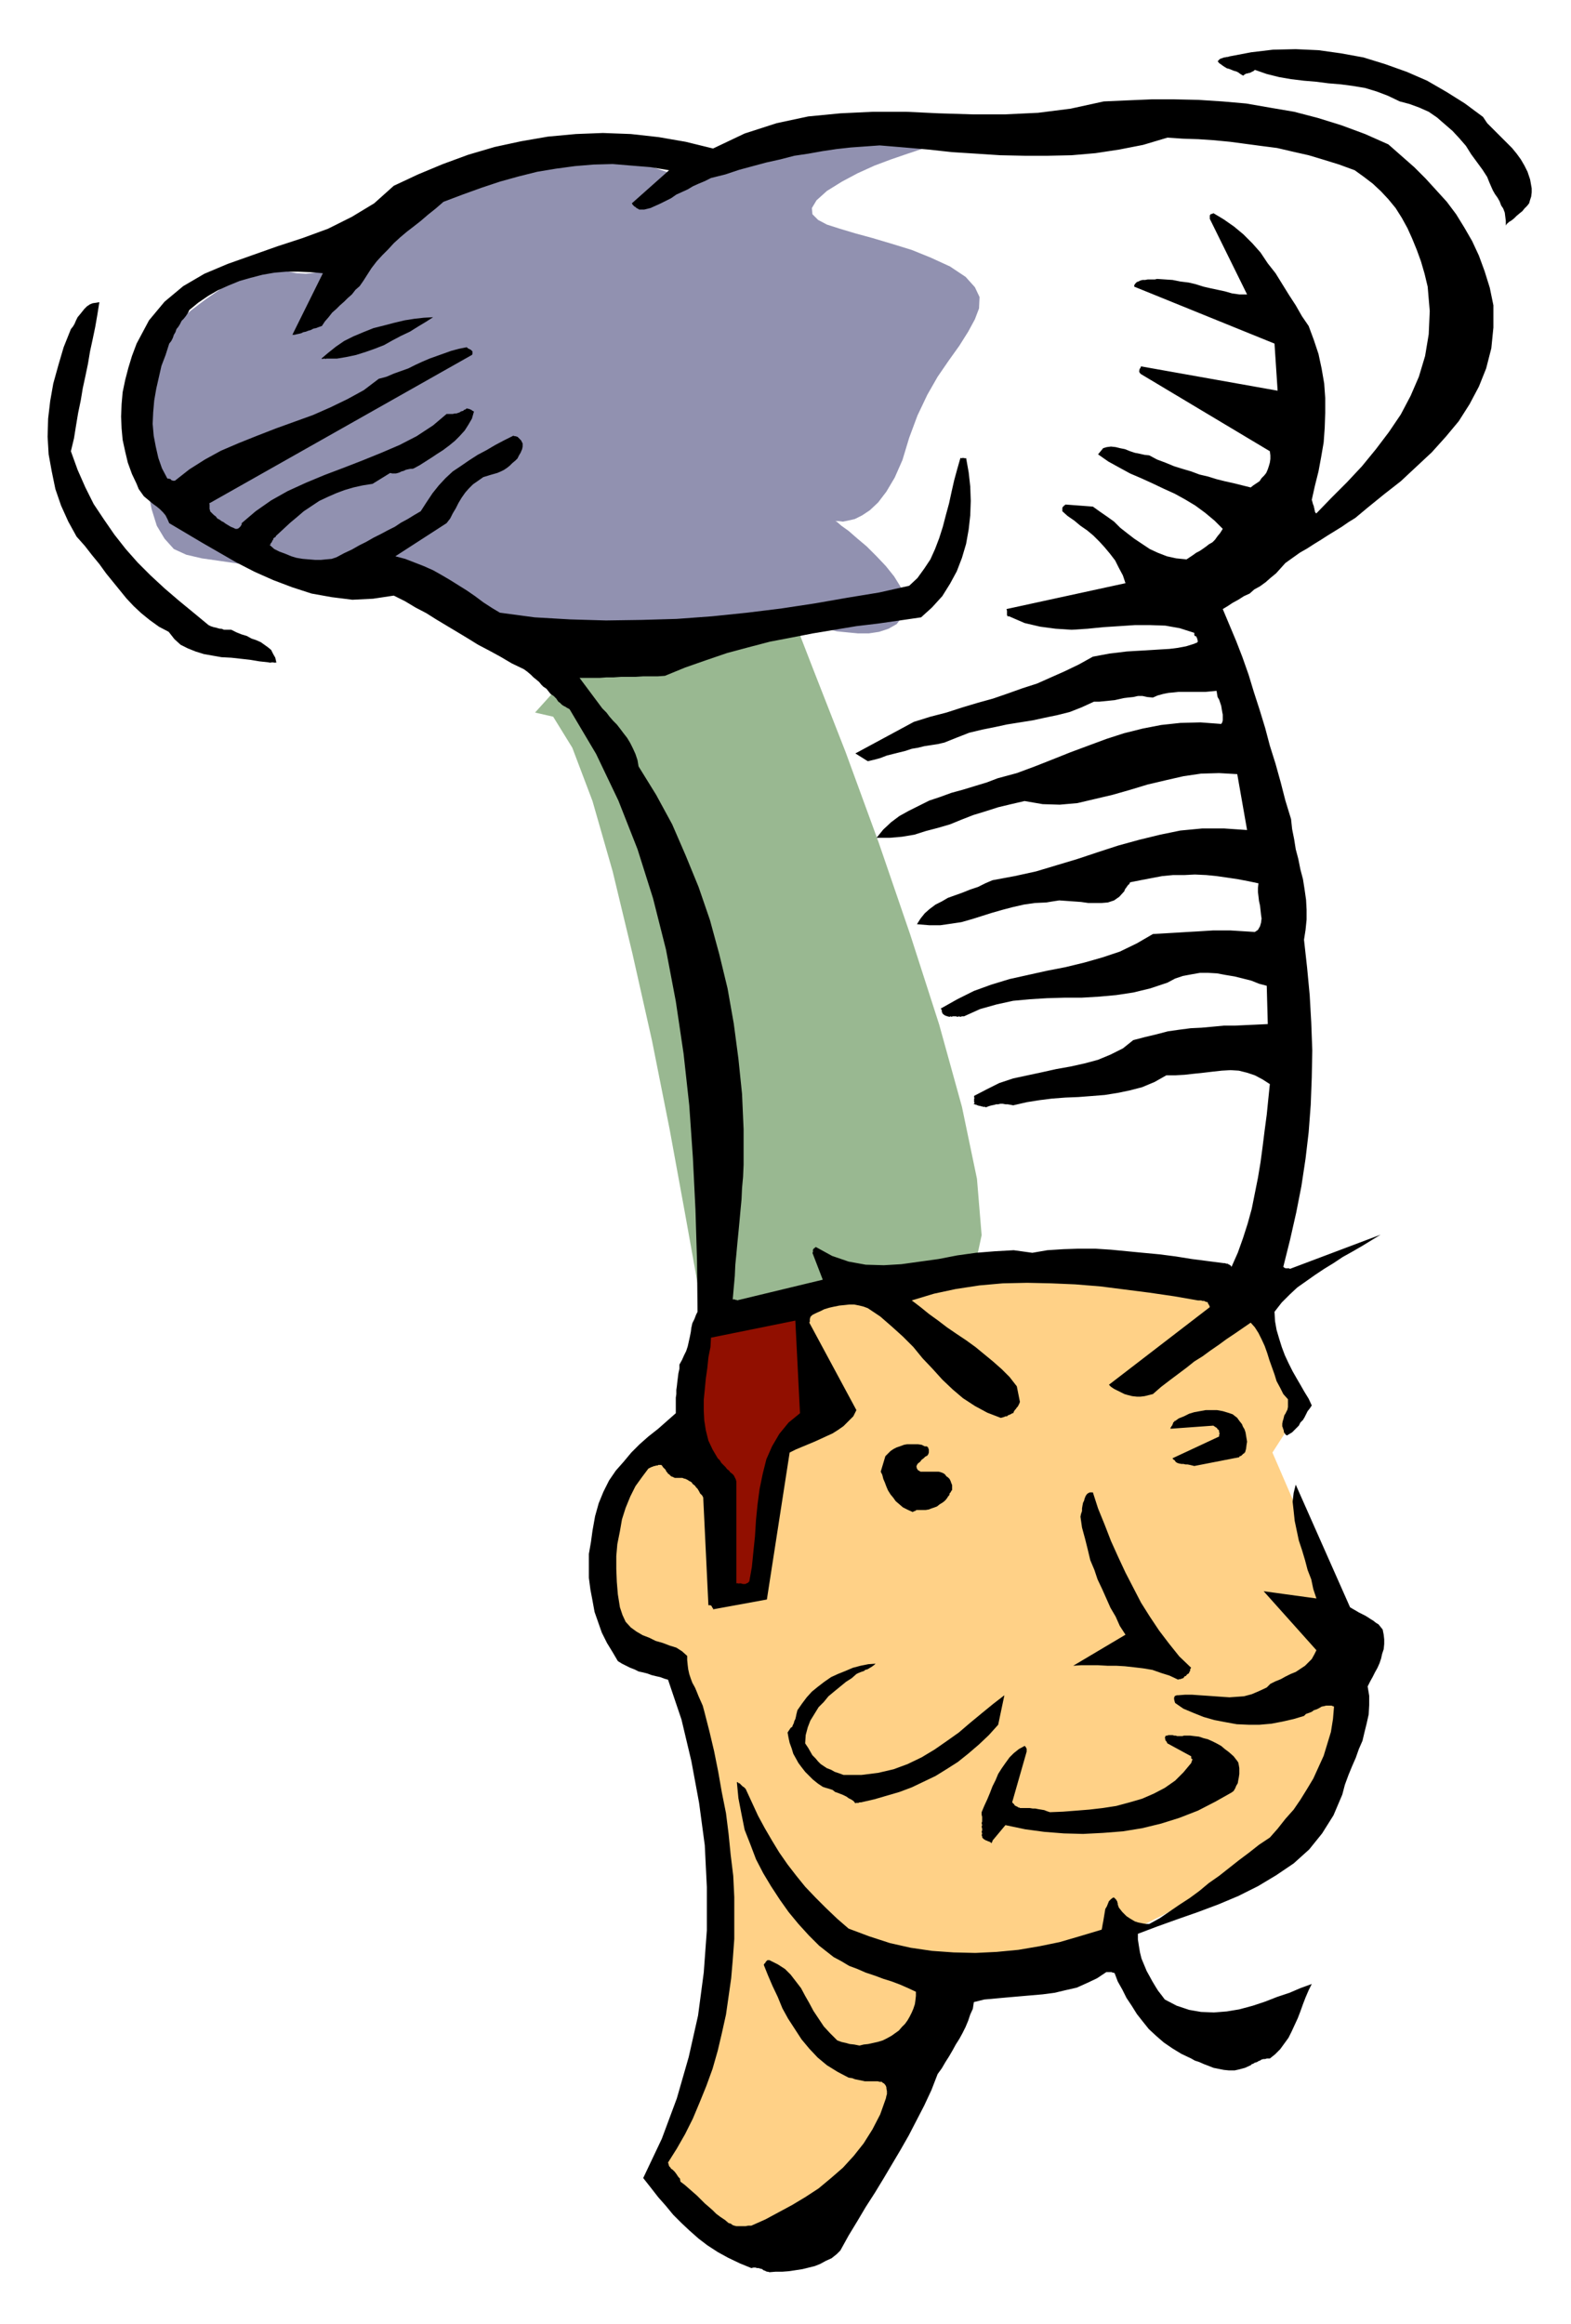
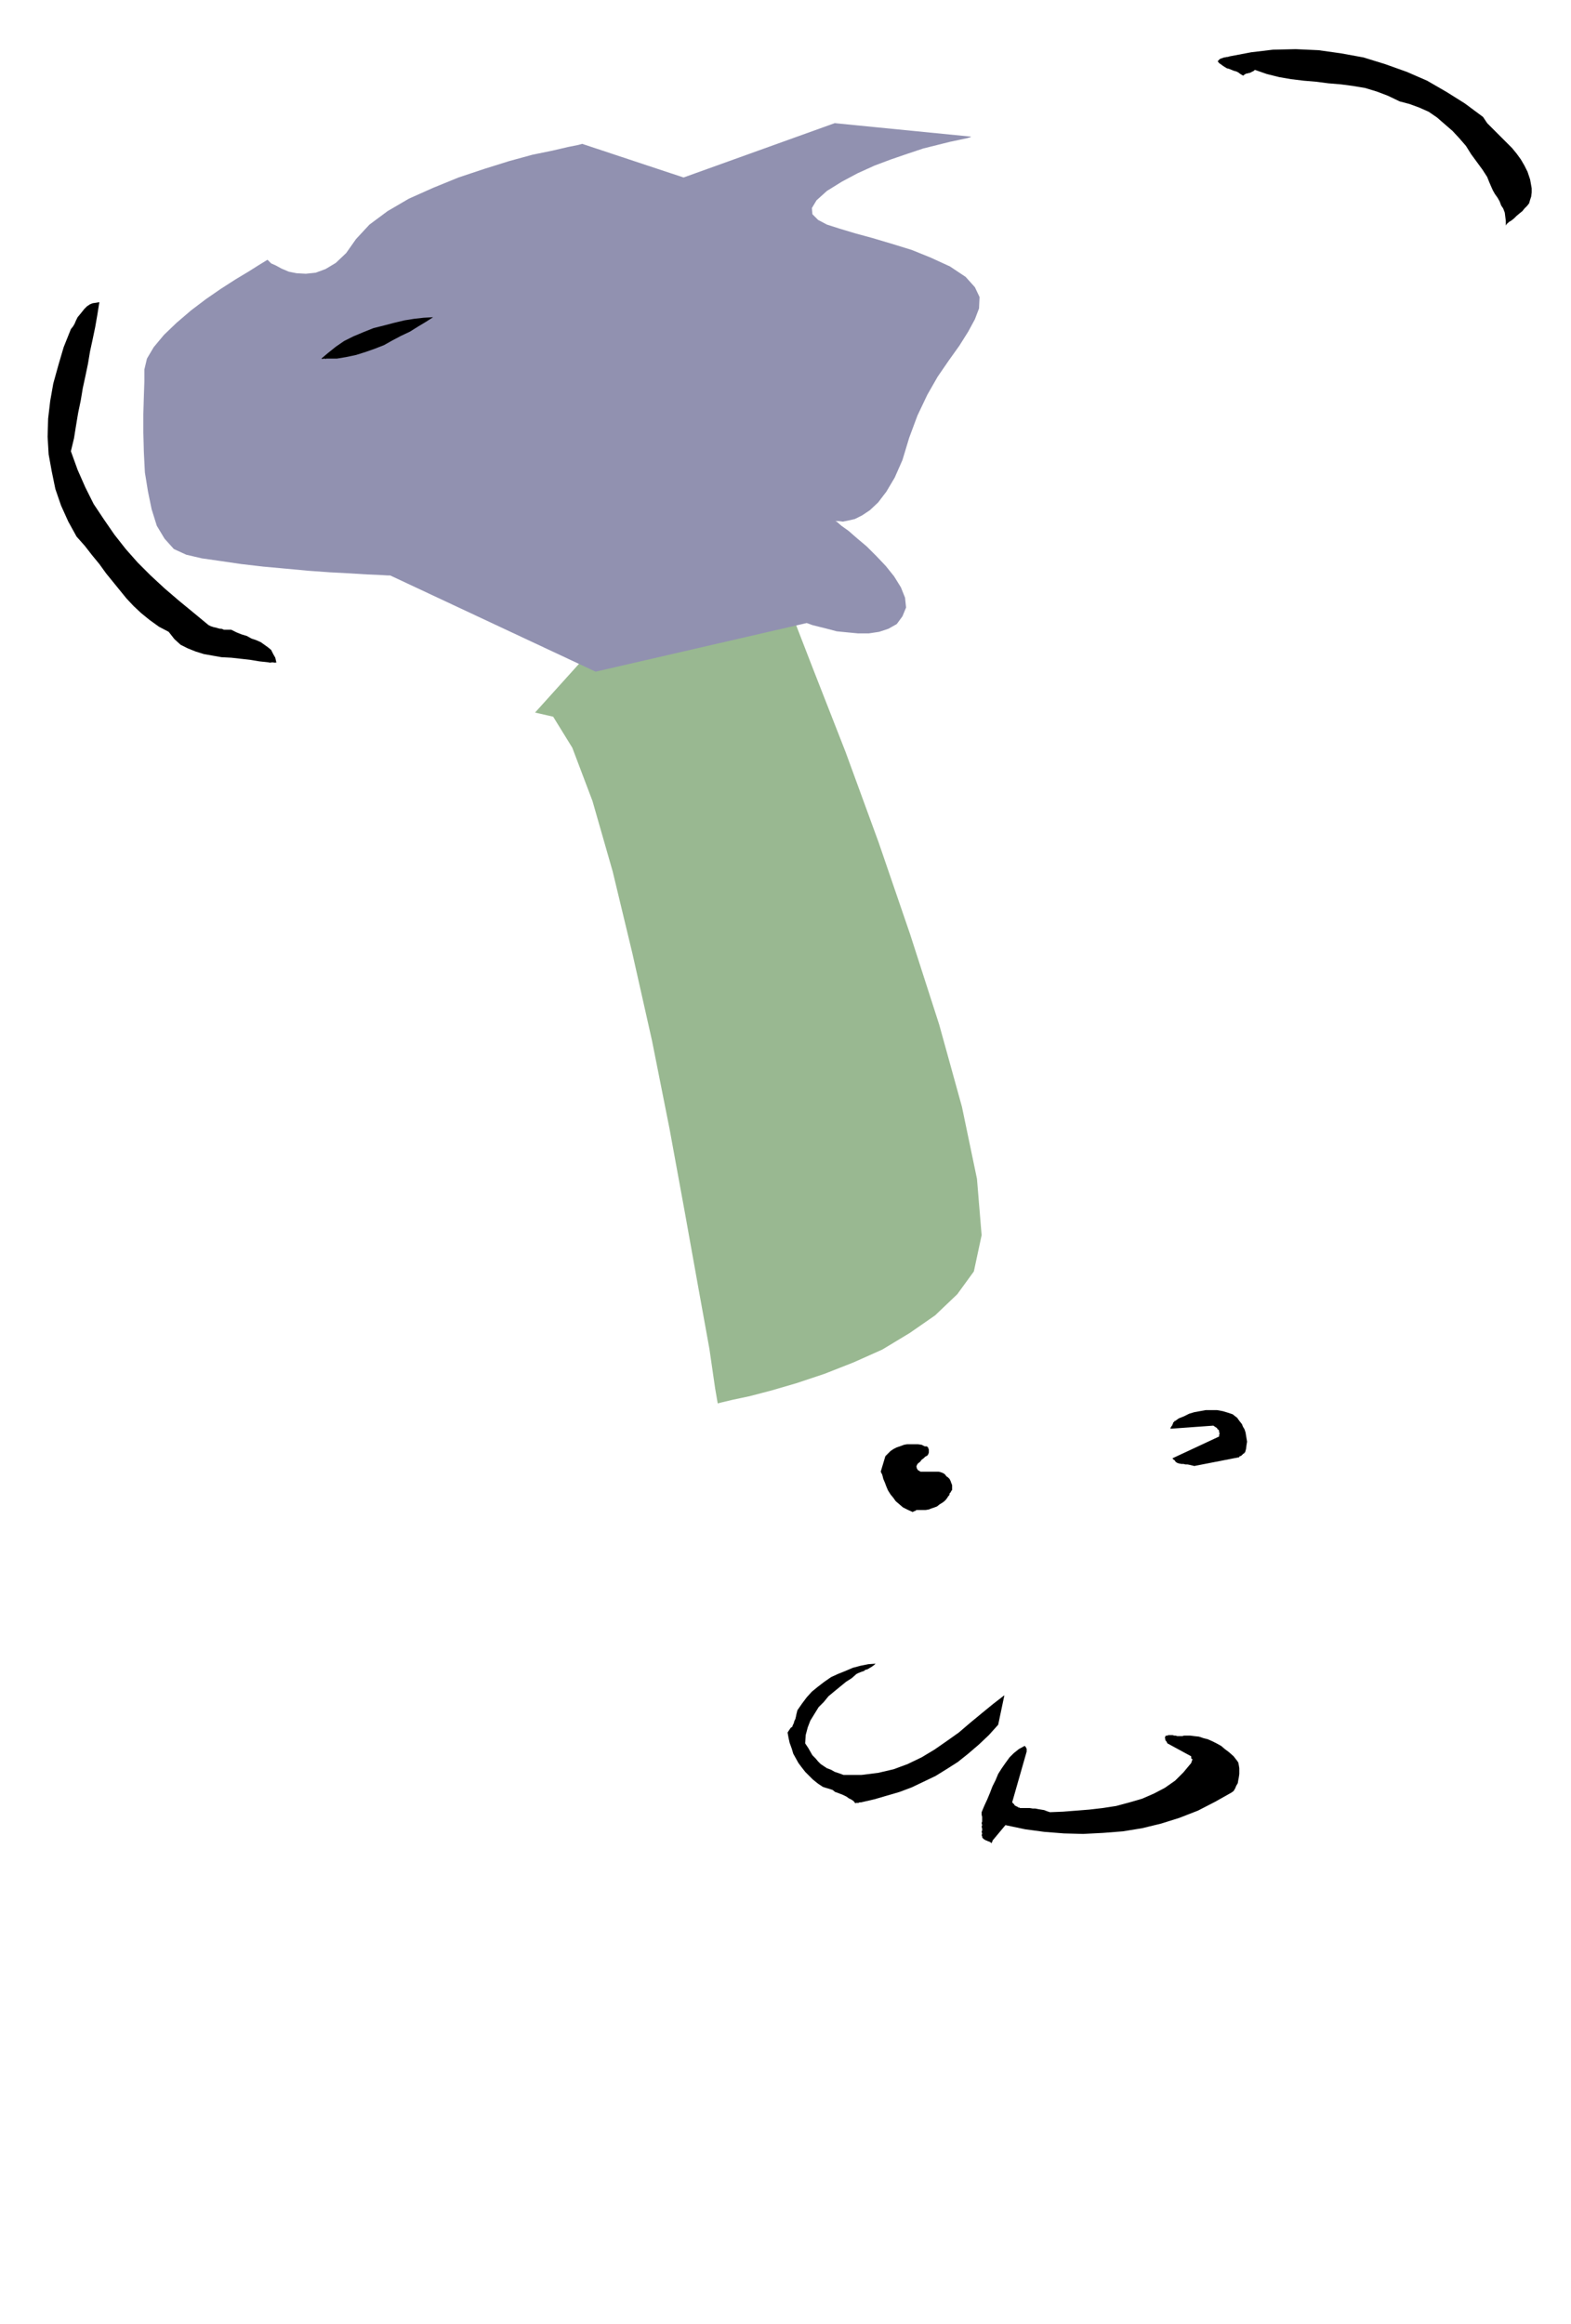
<svg xmlns="http://www.w3.org/2000/svg" xmlns:ns1="http://sodipodi.sourceforge.net/DTD/sodipodi-0.dtd" xmlns:ns2="http://www.inkscape.org/namespaces/inkscape" version="1.0" width="129.808mm" height="192.009mm" id="svg31" ns1:docname="CCM01037.WMF">
  <ns1:namedview pagecolor="#ffffff" bordercolor="#666666" borderopacity="1" objecttolerance="10" gridtolerance="10" guidetolerance="10" ns2:pageopacity="0" ns2:pageshadow="2" ns2:window-width="640" ns2:window-height="480" id="namedview33" />
  <defs id="defs3">
    <pattern id="WMFhbasepattern" patternUnits="userSpaceOnUse" width="6" height="6" x="0" y="0" />
  </defs>
  <path style="fill:#99b891;fill-rule:evenodd;fill-opacity:1;stroke:none;" d="  M 167.094,222.511   L 230.926,151.734   L 232.704,156.097   L 237.552,167.893   L 244.985,185.83   L 253.873,208.776   L 264.054,234.792   L 274.396,263.07   L 284.254,291.834   L 293.304,319.951   L 300.414,345.644   L 305.1,368.105   L 306.555,385.718   L 304.131,397.03   L 298.96,404.14   L 292.011,410.765   L 284.092,416.259   L 275.528,421.43   L 266.478,425.47   L 257.429,429.025   L 248.702,431.933   L 240.945,434.196   L 234.158,435.973   L 228.825,437.104   L 225.432,437.912   L 224.139,438.235   L 223.331,433.549   L 221.553,421.268   L 218.16,402.524   L 213.958,379.093   L 209.11,352.592   L 203.616,324.96   L 197.475,297.651   L 191.334,272.12   L 185.032,250.143   L 178.729,233.499   L 172.75,223.804   L 167.094,222.511   L 167.094,222.511  z " id="path5" />
-   <path style="fill:#ffd187;fill-rule:evenodd;fill-opacity:1;stroke:none;" d="  M 251.934,403.332   L 275.043,397.514   L 276.174,397.353   L 278.76,396.868   L 282.961,396.222   L 288.132,395.575   L 294.435,394.606   L 301.384,393.959   L 308.817,393.313   L 316.412,392.828   L 324.008,392.828   L 331.118,393.313   L 337.905,394.121   L 344.046,395.575   L 349.54,396.868   L 355.035,398.322   L 360.368,399.615   L 365.539,400.746   L 370.387,401.554   L 374.912,402.201   L 379.113,403.008   L 382.507,403.493   L 385.577,403.816   L 387.678,403.978   L 388.971,404.14   L 389.456,404.301   L 407.555,437.751   L 397.374,453.587   L 421.937,510.467   L 421.937,511.113   L 422.26,513.537   L 422.745,517.415   L 422.907,522.101   L 423.068,527.595   L 422.745,533.897   L 422.099,540.523   L 420.968,546.986   L 419.028,553.45   L 416.443,559.752   L 412.888,565.246   L 408.686,569.932   L 403.192,573.972   L 397.374,578.173   L 391.233,582.052   L 385.254,585.768   L 378.952,589.323   L 372.972,592.717   L 367.64,595.625   L 362.792,598.211   L 358.59,600.311   L 355.52,601.927   L 353.58,602.897   L 352.934,603.22   L 295.243,613.239   L 259.691,700.66   L 219.614,699.205   L 206.201,678.037   L 217.513,646.688   L 217.837,645.395   L 218.321,642.487   L 218.968,637.962   L 220.099,632.145   L 220.907,625.196   L 222.038,617.602   L 223.008,609.522   L 223.654,601.442   L 224.139,593.363   L 224.301,586.091   L 223.977,579.466   L 223.008,574.134   L 222.038,568.963   L 220.584,563.307   L 219.291,557.49   L 217.675,551.349   L 216.059,545.37   L 214.766,539.553   L 213.473,534.221   L 212.342,529.373   L 211.211,525.171   L 210.403,522.101   L 210.08,520.162   L 209.595,519.516   L 194.243,513.86   L 194.081,513.052   L 193.758,510.628   L 192.789,506.75   L 192.142,502.226   L 191.334,496.893   L 190.526,490.914   L 190.041,485.097   L 189.88,479.118   L 190.041,473.624   L 190.849,468.938   L 192.304,465.06   L 194.243,462.474   L 196.667,460.373   L 199.091,458.596   L 201.353,456.657   L 203.454,454.718   L 205.555,452.779   L 207.171,451.163   L 208.787,449.708   L 210.241,448.254   L 211.373,447.284   L 212.181,446.315   L 212.665,445.992   L 212.827,445.83   L 251.934,403.332   L 251.934,403.332  z " id="path7" />
  <path style="fill:#9191b0;fill-rule:evenodd;fill-opacity:1;stroke:none;" d="  M 303.161,42.66   L 260.661,38.459   L 213.473,55.426   L 181.8,44.922   L 180.669,45.246   L 177.437,45.892   L 172.589,47.023   L 166.286,48.316   L 159.176,50.255   L 151.419,52.679   L 143.177,55.426   L 135.259,58.658   L 127.664,62.051   L 121.038,65.929   L 115.382,70.131   L 111.181,74.655   L 108.11,79.018   L 104.878,82.088   L 101.646,84.027   L 98.576,85.159   L 95.505,85.482   L 92.597,85.32   L 90.173,84.835   L 87.91,83.866   L 86.133,82.896   L 84.678,82.25   L 83.87,81.442   L 83.547,81.119   L 82.739,81.604   L 80.638,82.896   L 77.568,84.835   L 73.528,87.259   L 69.003,90.168   L 64.317,93.4   L 59.63,96.955   L 55.106,100.833   L 51.227,104.55   L 47.995,108.428   L 45.894,111.983   L 45.086,115.376   L 45.086,119.093   L 44.925,123.779   L 44.763,129.273   L 44.763,135.09   L 44.925,141.231   L 45.248,147.533   L 46.218,153.512   L 47.349,159.006   L 48.965,164.177   L 51.389,168.216   L 54.298,171.448   L 58.176,173.226   L 63.024,174.357   L 68.68,175.165   L 75.306,176.134   L 82.254,176.942   L 89.365,177.589   L 96.313,178.235   L 103.101,178.72   L 109.241,179.043   L 114.413,179.366   L 118.291,179.528   L 121.038,179.689   L 121.846,179.689   L 186.001,209.745   L 251.934,194.556   L 252.419,194.717   L 253.712,195.202   L 255.651,195.687   L 258.237,196.333   L 261.307,197.141   L 264.539,197.464   L 267.933,197.788   L 271.326,197.788   L 274.558,197.303   L 277.467,196.333   L 280.052,194.879   L 281.83,192.455   L 282.961,189.708   L 282.638,186.638   L 281.345,183.406   L 279.244,180.013   L 276.659,176.781   L 273.75,173.711   L 270.68,170.64   L 267.609,168.055   L 265.024,165.793   L 262.761,164.177   L 261.469,163.046   L 260.661,162.561   L 260.984,162.722   L 261.953,162.722   L 263.246,162.884   L 264.862,162.561   L 266.963,162.076   L 269.225,160.945   L 271.649,159.329   L 274.235,156.905   L 276.82,153.512   L 279.406,149.149   L 281.83,143.655   L 283.931,136.706   L 286.516,129.758   L 289.587,123.294   L 292.819,117.638   L 296.374,112.467   L 299.606,107.943   L 302.353,103.58   L 304.454,99.702   L 305.747,96.308   L 305.908,92.753   L 304.454,89.683   L 301.545,86.451   L 296.697,83.219   L 290.718,80.472   L 284.739,78.049   L 278.436,76.109   L 272.457,74.332   L 267.125,72.878   L 262.276,71.423   L 258.237,70.131   L 255.489,68.676   L 253.712,66.899   L 253.55,64.96   L 255.005,62.536   L 258.237,59.627   L 262.923,56.719   L 267.771,54.133   L 273.104,51.709   L 278.275,49.77   L 283.446,47.993   L 288.294,46.377   L 292.819,45.246   L 296.697,44.276   L 299.768,43.63   L 302.03,43.145   L 303.161,42.822   L 303.161,42.66   L 303.161,42.66  z " id="path9" />
-   <path style="fill:#000000;fill-rule:evenodd;fill-opacity:1;stroke:none;" d="  M 240.299,709.547   L 242.238,709.385   L 244.339,709.385   L 246.44,709.224   L 248.541,708.901   L 250.641,708.577   L 252.581,708.093   L 254.52,707.608   L 256.136,706.962   L 257.913,705.992   L 259.691,705.184   L 261.307,703.891   L 262.438,702.76   L 265.024,698.074   L 267.771,693.549   L 270.356,689.187   L 273.265,684.662   L 276.012,680.137   L 278.598,675.774   L 281.184,671.412   L 283.769,666.887   L 286.193,662.201   L 288.617,657.515   L 290.88,652.667   L 292.819,647.658   L 294.112,645.88   L 295.243,643.941   L 296.374,642.163   L 297.505,640.224   L 298.475,638.447   L 299.606,636.669   L 300.576,634.892   L 301.545,632.953   L 302.353,631.014   L 303,629.075   L 303.808,627.297   L 304.131,625.196   L 307.363,624.388   L 310.918,624.065   L 314.473,623.742   L 318.19,623.419   L 321.907,623.096   L 325.624,622.773   L 329.34,622.288   L 332.734,621.48   L 336.289,620.672   L 339.521,619.218   L 342.592,617.763   L 345.5,615.824   L 345.662,615.824   L 345.824,615.824   L 345.985,615.824   L 346.147,615.824   L 346.308,615.824   L 346.632,615.824   L 346.793,615.824   L 346.955,615.824   L 347.116,615.824   L 347.44,615.986   L 347.601,615.986   L 348.086,616.147   L 349.056,618.733   L 350.51,621.318   L 351.803,623.904   L 353.419,626.328   L 355.035,628.913   L 356.812,631.175   L 358.752,633.599   L 361.014,635.7   L 363.438,637.801   L 366.024,639.578   L 368.932,641.356   L 372.003,642.81   L 373.134,643.456   L 374.588,643.941   L 376.043,644.587   L 377.336,645.072   L 378.952,645.718   L 380.568,646.042   L 382.184,646.365   L 383.8,646.526   L 385.577,646.526   L 387.032,646.203   L 388.809,645.718   L 390.587,644.911   L 390.91,644.587   L 391.395,644.426   L 391.88,644.103   L 392.526,643.941   L 393.011,643.618   L 393.496,643.456   L 393.98,643.133   L 394.627,642.971   L 395.112,642.971   L 395.596,642.81   L 396.081,642.81   L 396.566,642.81   L 398.182,641.517   L 399.798,639.901   L 401.091,638.124   L 402.384,636.346   L 403.353,634.407   L 404.323,632.306   L 405.292,630.206   L 406.1,628.105   L 406.908,625.843   L 407.716,623.742   L 408.686,621.48   L 409.656,619.541   L 406.1,620.833   L 402.707,622.288   L 398.828,623.581   L 395.112,625.035   L 391.233,626.328   L 387.032,627.459   L 383.153,628.105   L 379.113,628.428   L 375.073,628.267   L 371.356,627.62   L 367.478,626.328   L 363.761,624.388   L 362.792,623.096   L 361.66,621.641   L 360.852,620.349   L 359.883,618.733   L 358.913,616.955   L 358.105,615.501   L 357.297,613.562   L 356.489,611.623   L 356.004,609.684   L 355.681,607.745   L 355.358,605.644   L 355.358,603.866   L 361.337,601.604   L 367.64,599.342   L 374.104,597.08   L 380.568,594.656   L 386.708,592.07   L 392.849,589   L 398.505,585.607   L 404,581.89   L 408.848,577.527   L 412.888,572.518   L 416.443,566.862   L 419.19,560.398   L 419.998,557.328   L 421.129,554.258   L 422.26,551.511   L 423.392,548.925   L 424.361,546.178   L 425.492,543.593   L 426.139,540.846   L 426.785,538.26   L 427.432,535.352   L 427.593,532.443   L 427.593,529.534   L 427.108,526.626   L 427.916,525.01   L 428.724,523.556   L 429.371,522.263   L 430.179,520.808   L 430.825,519.354   L 431.31,517.9   L 431.633,516.446   L 432.118,514.991   L 432.28,513.375   L 432.28,511.921   L 432.118,510.467   L 431.795,508.851   L 431.148,508.043   L 430.502,507.235   L 429.694,506.75   L 428.886,506.104   L 428.078,505.619   L 427.108,504.973   L 426.3,504.488   L 425.331,504.003   L 424.361,503.518   L 423.553,503.033   L 422.422,502.387   L 421.614,501.902   L 404.646,463.605   L 404,466.191   L 403.676,468.938   L 404,471.846   L 404.323,474.917   L 404.969,477.987   L 405.616,481.057   L 406.585,483.966   L 407.555,487.198   L 408.363,490.268   L 409.494,493.176   L 410.14,496.247   L 411.11,499.155   L 394.627,496.893   L 411.11,515.314   L 410.464,516.607   L 409.656,518.061   L 408.686,519.031   L 407.555,520.162   L 406.1,521.132   L 404.646,522.101   L 403.03,522.748   L 401.414,523.556   L 399.96,524.363   L 398.344,525.01   L 396.728,525.818   L 395.596,526.949   L 393.172,528.08   L 390.91,529.05   L 388.486,529.696   L 386.224,529.858   L 383.961,530.019   L 381.537,529.858   L 379.275,529.696   L 377.012,529.534   L 374.588,529.373   L 372.326,529.211   L 370.064,529.211   L 367.963,529.373   L 367.64,529.373   L 367.478,529.373   L 367.155,529.534   L 366.993,529.534   L 366.832,529.696   L 366.832,529.858   L 366.67,530.019   L 366.67,530.181   L 366.67,530.504   L 366.67,530.666   L 366.832,531.312   L 366.993,531.797   L 369.579,533.574   L 372.649,534.867   L 375.881,536.16   L 379.275,537.129   L 382.668,537.776   L 386.224,538.422   L 389.94,538.584   L 393.334,538.584   L 397.051,538.26   L 400.444,537.614   L 404,536.806   L 407.232,535.836   L 407.878,535.19   L 408.848,534.867   L 409.656,534.544   L 410.302,534.059   L 411.272,533.736   L 411.918,533.413   L 412.726,532.928   L 413.534,532.766   L 414.18,532.605   L 414.988,532.605   L 415.796,532.605   L 416.604,532.928   L 416.281,536.806   L 415.635,540.846   L 414.504,544.562   L 413.372,548.279   L 411.756,551.834   L 410.14,555.389   L 408.201,558.621   L 406.1,562.014   L 404,565.084   L 401.414,567.993   L 398.99,571.063   L 396.566,573.81   L 393.172,576.073   L 390.102,578.497   L 386.87,580.92   L 383.8,583.344   L 380.729,585.768   L 377.497,588.03   L 374.588,590.454   L 371.518,592.717   L 368.286,594.817   L 365.216,596.918   L 362.145,599.019   L 358.913,600.796   L 357.944,600.796   L 356.974,600.635   L 356.166,600.473   L 355.358,600.311   L 354.388,599.988   L 353.58,599.503   L 352.772,599.019   L 351.803,598.372   L 351.156,597.726   L 350.51,597.08   L 349.864,596.272   L 349.379,595.625   L 349.217,595.14   L 349.056,594.656   L 349.056,594.332   L 348.894,593.848   L 348.894,593.686   L 348.732,593.525   L 348.571,593.201   L 348.409,593.04   L 348.248,592.878   L 348.086,592.717   L 347.924,592.555   L 347.601,592.555   L 346.955,593.04   L 346.308,593.686   L 345.985,594.494   L 345.662,595.302   L 345.177,596.11   L 345.016,597.08   L 344.854,598.049   L 344.692,599.019   L 344.531,599.988   L 344.369,600.796   L 344.208,601.766   L 344.046,602.574   L 337.582,604.513   L 330.956,606.452   L 324.654,607.745   L 318.028,608.876   L 311.241,609.522   L 304.616,609.845   L 297.828,609.684   L 291.041,609.199   L 284.416,608.229   L 277.952,606.775   L 271.488,604.674   L 265.024,602.25   L 261.469,599.18   L 257.913,595.787   L 254.681,592.555   L 251.449,589.162   L 248.702,585.768   L 245.955,582.213   L 243.369,578.497   L 241.107,574.78   L 238.845,570.902   L 236.744,567.024   L 234.805,562.822   L 232.865,558.621   L 232.381,558.136   L 231.896,557.813   L 231.573,557.49   L 231.411,557.328   L 231.249,557.167   L 231.088,557.005   L 230.926,556.843   L 230.603,556.843   L 230.441,556.52   L 230.118,556.52   L 230.603,561.529   L 231.573,566.539   L 232.542,571.387   L 234.32,575.911   L 236.097,580.597   L 238.36,584.96   L 240.784,589   L 243.531,593.201   L 246.278,597.08   L 249.349,600.796   L 252.581,604.351   L 255.813,607.583   L 258.075,609.36   L 260.337,611.138   L 262.761,612.431   L 265.185,613.885   L 267.771,614.855   L 270.356,615.986   L 273.265,616.955   L 275.851,617.925   L 278.436,618.733   L 281.022,619.702   L 283.608,620.833   L 286.032,621.965   L 286.032,623.257   L 285.87,624.712   L 285.708,625.843   L 285.224,627.297   L 284.739,628.428   L 284.092,629.721   L 283.446,630.852   L 282.638,631.983   L 281.668,632.953   L 280.699,634.084   L 279.568,634.892   L 278.436,635.7   L 276.982,636.508   L 275.689,637.154   L 274.073,637.639   L 272.619,637.962   L 271.164,638.285   L 269.71,638.447   L 268.417,638.77   L 266.801,638.447   L 265.347,638.285   L 264.216,637.962   L 262.761,637.639   L 261.469,637.154   L 259.206,634.892   L 257.267,632.791   L 255.651,630.367   L 254.035,627.943   L 252.742,625.52   L 251.449,623.257   L 250.157,620.833   L 248.541,618.733   L 246.925,616.632   L 245.147,614.855   L 242.885,613.4   L 240.299,612.108   L 239.976,612.108   L 239.814,612.108   L 239.653,612.108   L 239.491,612.269   L 239.329,612.431   L 239.168,612.592   L 239.006,612.915   L 238.845,613.077   L 238.683,613.239   L 238.521,613.562   L 239.814,616.794   L 241.269,620.187   L 242.885,623.581   L 244.339,627.135   L 246.117,630.367   L 248.217,633.599   L 250.318,636.831   L 252.742,639.74   L 255.328,642.487   L 258.237,644.911   L 261.63,647.011   L 265.024,648.789   L 266.155,648.95   L 266.963,649.274   L 267.771,649.435   L 268.579,649.597   L 269.387,649.758   L 270.033,649.92   L 271.003,649.92   L 271.649,649.92   L 272.296,649.92   L 273.265,649.92   L 274.073,649.92   L 274.72,650.081   L 275.366,650.081   L 275.689,650.405   L 276.012,650.566   L 276.336,650.889   L 276.659,651.374   L 276.82,651.859   L 276.82,652.182   L 276.982,652.99   L 276.982,653.475   L 276.982,653.96   L 276.82,654.444   L 276.659,655.252   L 274.881,660.262   L 272.457,664.948   L 269.71,669.311   L 266.64,673.189   L 263.246,676.906   L 259.529,680.137   L 255.651,683.369   L 251.449,686.116   L 247.409,688.54   L 243.208,690.802   L 239.006,693.065   L 234.643,695.004   L 234.158,695.004   L 233.673,695.004   L 232.865,695.165   L 232.381,695.165   L 231.734,695.165   L 231.249,695.165   L 230.441,695.165   L 229.957,695.165   L 229.31,695.004   L 228.825,694.842   L 228.179,694.357   L 227.533,694.196   L 226.401,693.226   L 224.947,692.257   L 223.654,691.287   L 222.523,690.156   L 221.23,689.025   L 220.099,688.055   L 218.806,686.763   L 217.675,685.632   L 216.382,684.5   L 215.089,683.369   L 213.797,682.238   L 212.504,681.269   L 212.342,680.299   L 211.857,679.814   L 211.534,679.329   L 211.211,678.845   L 210.726,678.198   L 210.403,677.875   L 210.08,677.552   L 209.595,677.229   L 209.272,676.744   L 208.949,676.421   L 208.787,675.774   L 208.625,675.29   L 211.373,670.927   L 213.958,666.402   L 216.382,661.554   L 218.483,656.545   L 220.584,651.374   L 222.523,646.042   L 224.139,640.386   L 225.432,634.892   L 226.725,629.075   L 227.533,623.419   L 228.341,617.763   L 228.825,612.108   L 229.31,605.482   L 229.31,599.019   L 229.31,592.393   L 228.987,585.768   L 228.179,579.143   L 227.533,572.679   L 226.725,566.216   L 225.432,559.752   L 224.301,553.288   L 223.008,546.825   L 221.553,540.684   L 219.937,534.382   L 219.453,532.605   L 218.806,531.15   L 218.16,529.696   L 217.513,528.08   L 217.029,526.949   L 216.221,525.495   L 215.736,524.202   L 215.251,522.748   L 214.928,521.293   L 214.766,520.001   L 214.605,518.385   L 214.605,517.092   L 212.989,515.638   L 211.211,514.506   L 209.11,513.86   L 207.009,513.052   L 204.747,512.406   L 202.808,511.436   L 200.707,510.628   L 198.768,509.497   L 196.99,508.204   L 195.374,506.427   L 194.405,504.326   L 193.597,501.902   L 192.95,497.863   L 192.627,493.984   L 192.465,489.945   L 192.465,485.905   L 192.789,482.188   L 193.597,478.148   L 194.243,474.432   L 195.374,470.877   L 196.829,467.322   L 198.445,464.09   L 200.545,461.181   L 202.485,458.596   L 203.131,458.273   L 203.454,458.111   L 203.939,457.95   L 204.262,457.788   L 204.585,457.788   L 204.909,457.626   L 205.393,457.626   L 205.555,457.465   L 205.878,457.465   L 206.04,457.465   L 206.201,457.465   L 206.525,457.465   L 206.686,457.626   L 206.848,457.788   L 207.009,458.111   L 207.171,458.273   L 207.656,458.757   L 207.817,458.919   L 207.979,459.242   L 208.141,459.565   L 208.302,459.727   L 208.464,459.889   L 208.625,460.212   L 208.949,460.373   L 209.272,460.697   L 209.595,461.02   L 210.08,461.181   L 210.403,461.343   L 210.726,461.505   L 211.211,461.505   L 211.534,461.505   L 212.181,461.505   L 212.665,461.505   L 213.15,461.505   L 213.473,461.666   L 214.12,461.828   L 214.766,462.151   L 215.251,462.474   L 215.897,462.797   L 216.382,463.444   L 217.029,463.928   L 217.352,464.413   L 217.837,464.898   L 218.321,465.706   L 218.645,466.352   L 219.291,466.999   L 219.614,467.645   L 221.23,501.256   L 221.553,501.256   L 221.715,501.256   L 221.877,501.256   L 222.038,501.418   L 222.2,501.418   L 222.2,501.579   L 222.361,501.741   L 222.361,501.902   L 222.523,502.064   L 222.685,502.226   L 222.685,502.549   L 239.491,499.478   L 246.601,453.587   L 248.541,452.617   L 250.48,451.809   L 252.419,451.001   L 254.358,450.193   L 256.136,449.385   L 258.237,448.416   L 260.014,447.608   L 261.792,446.477   L 263.408,445.345   L 265.024,443.729   L 266.478,442.275   L 267.448,440.336   L 252.742,413.027   L 252.904,412.704   L 252.904,412.542   L 252.904,412.381   L 252.904,412.219   L 252.904,412.058   L 252.904,411.896   L 253.065,411.411   L 253.065,411.25   L 253.227,411.088   L 253.389,410.926   L 253.55,410.765   L 253.712,410.603   L 255.005,409.957   L 256.136,409.472   L 257.429,408.826   L 259.045,408.341   L 260.499,408.018   L 262.115,407.695   L 263.731,407.533   L 265.185,407.371   L 266.801,407.371   L 268.417,407.695   L 269.71,408.018   L 271.003,408.503   L 274.881,411.088   L 278.598,414.32   L 281.992,417.39   L 285.224,420.622   L 288.132,424.177   L 291.203,427.409   L 294.273,430.802   L 297.505,433.872   L 300.737,436.619   L 304.454,439.043   L 308.332,441.144   L 312.534,442.76   L 313.18,442.598   L 313.665,442.437   L 313.988,442.275   L 314.473,442.275   L 314.796,441.952   L 315.281,441.79   L 315.604,441.629   L 315.928,441.467   L 316.089,441.306   L 316.412,441.306   L 316.574,440.982   L 316.574,440.821   L 316.736,440.659   L 316.897,440.336   L 317.059,440.174   L 317.22,440.013   L 317.544,439.528   L 317.867,439.205   L 318.028,438.882   L 318.19,438.559   L 318.352,438.235   L 318.513,437.751   L 317.544,432.903   L 315.281,429.994   L 312.857,427.57   L 310.11,425.146   L 307.363,422.884   L 304.616,420.622   L 301.707,418.521   L 298.798,416.582   L 295.728,414.481   L 292.98,412.381   L 290.072,410.28   L 287.486,408.179   L 284.739,406.079   L 291.688,403.978   L 298.475,402.524   L 305.908,401.393   L 313.18,400.746   L 320.776,400.585   L 328.209,400.746   L 335.804,401.069   L 343.723,401.716   L 351.318,402.685   L 358.913,403.655   L 366.67,404.786   L 374.104,406.079   L 374.588,406.079   L 375.073,406.079   L 375.558,406.24   L 376.043,406.24   L 376.366,406.402   L 376.689,406.563   L 377.012,406.563   L 377.174,406.725   L 377.336,407.21   L 377.497,407.371   L 377.659,407.695   L 377.82,408.179   L 346.308,432.418   L 346.955,433.064   L 347.924,433.711   L 348.894,434.196   L 349.864,434.68   L 351.156,435.327   L 352.288,435.65   L 353.58,435.973   L 355.035,436.135   L 356.166,436.135   L 357.459,435.973   L 358.752,435.65   L 360.044,435.327   L 362.63,433.064   L 365.377,430.964   L 367.963,429.025   L 370.548,427.086   L 372.972,425.146   L 375.558,423.531   L 377.982,421.753   L 380.568,419.976   L 382.992,418.198   L 385.416,416.582   L 388.001,414.805   L 390.587,413.027   L 391.88,414.481   L 393.011,416.259   L 393.98,418.198   L 394.95,420.299   L 395.758,422.561   L 396.404,424.662   L 397.212,426.924   L 398.02,429.186   L 398.667,431.287   L 399.798,433.388   L 400.768,435.327   L 402.222,436.943   L 402.222,437.912   L 402.222,438.72   L 402.222,439.367   L 402.06,440.174   L 401.737,440.821   L 401.414,441.467   L 401.091,441.952   L 400.929,442.598   L 400.768,443.245   L 400.606,443.729   L 400.444,444.537   L 400.444,445.184   L 400.444,445.345   L 400.444,445.507   L 400.606,445.669   L 400.606,445.992   L 400.768,446.153   L 400.768,446.477   L 400.929,446.638   L 400.929,447.123   L 401.091,447.446   L 401.252,447.608   L 401.414,447.931   L 401.899,448.254   L 402.707,447.769   L 403.515,447.284   L 404.323,446.477   L 404.969,445.83   L 405.616,445.184   L 406.1,444.214   L 406.908,443.406   L 407.393,442.598   L 407.878,441.629   L 408.363,440.659   L 409.009,439.851   L 409.656,438.882   L 408.686,436.781   L 407.393,434.68   L 406.1,432.418   L 404.969,430.479   L 403.676,428.217   L 402.384,425.631   L 401.252,423.207   L 400.283,420.622   L 399.475,418.036   L 398.667,415.289   L 398.182,412.542   L 398.02,409.634   L 400.283,406.725   L 402.707,404.301   L 405.131,402.039   L 407.878,400.1   L 410.625,398.161   L 413.534,396.222   L 416.443,394.444   L 419.352,392.505   L 422.26,390.889   L 425.331,389.112   L 428.24,387.334   L 431.148,385.557   L 402.868,396.222   L 402.545,396.06   L 402.384,396.06   L 402.06,396.06   L 401.899,396.06   L 401.414,396.06   L 401.252,395.898   L 401.091,395.898   L 400.929,395.737   L 400.768,395.575   L 402.868,387.173   L 404.808,378.608   L 406.424,370.367   L 407.716,361.803   L 408.686,353.562   L 409.332,344.997   L 409.656,336.433   L 409.817,328.03   L 409.494,319.304   L 409.009,310.74   L 408.201,302.176   L 407.232,293.45   L 407.716,290.379   L 408.04,287.148   L 408.04,284.077   L 407.878,281.007   L 407.393,277.614   L 406.908,274.543   L 406.1,271.473   L 405.454,268.241   L 404.646,265.171   L 404.161,262.101   L 403.515,258.869   L 403.192,255.799   L 401.414,249.982   L 399.96,244.326   L 398.344,238.509   L 396.566,232.853   L 395.112,227.359   L 393.334,221.542   L 391.556,216.047   L 389.94,210.715   L 388.001,205.221   L 386.062,200.212   L 383.961,195.202   L 381.86,190.193   L 383.476,189.223   L 384.931,188.254   L 386.708,187.284   L 388.486,186.153   L 390.264,185.345   L 391.718,184.052   L 393.496,183.083   L 395.273,181.79   L 396.728,180.497   L 398.505,179.043   L 399.96,177.427   L 401.414,175.811   L 403.676,174.195   L 405.939,172.579   L 408.201,171.287   L 410.464,169.832   L 412.564,168.54   L 414.827,167.085   L 416.928,165.793   L 419.028,164.5   L 421.129,163.046   L 423.23,161.753   L 425.169,160.137   L 427.108,158.521   L 432.28,154.32   L 437.451,150.28   L 442.299,145.755   L 447.147,141.231   L 451.51,136.383   L 455.55,131.535   L 458.943,126.203   L 461.852,120.709   L 464.115,115.053   L 465.731,108.751   L 466.377,102.287   L 466.377,95.339   L 465.246,89.845   L 463.63,84.674   L 461.852,79.826   L 459.751,75.302   L 457.327,71.1   L 454.742,66.899   L 451.833,63.021   L 448.601,59.466   L 445.207,55.749   L 441.652,52.194   L 437.612,48.639   L 433.572,45.084   L 426.3,41.852   L 418.867,39.105   L 411.595,36.843   L 404.161,34.904   L 396.566,33.611   L 389.132,32.318   L 381.699,31.672   L 374.265,31.187   L 366.832,31.026   L 359.56,31.026   L 351.964,31.349   L 344.692,31.672   L 334.35,33.934   L 324.169,35.227   L 313.827,35.712   L 303.646,35.712   L 293.142,35.388   L 282.961,34.904   L 272.619,34.904   L 262.438,35.388   L 252.419,36.358   L 242.561,38.459   L 232.542,41.691   L 222.685,46.377   L 214.12,44.276   L 205.717,42.822   L 196.99,41.852   L 188.264,41.529   L 179.861,41.852   L 171.134,42.66   L 162.731,44.114   L 154.489,45.892   L 146.248,48.316   L 138.329,51.224   L 130.573,54.456   L 122.977,58.011   L 116.837,63.505   L 109.888,67.707   L 102.454,71.423   L 94.536,74.332   L 86.618,76.917   L 78.861,79.664   L 71.104,82.412   L 63.832,85.482   L 57.206,89.36   L 51.389,94.208   L 46.541,100.025   L 42.662,107.297   L 41.208,111.175   L 40.077,114.891   L 39.107,118.608   L 38.299,122.486   L 37.976,126.203   L 37.814,130.081   L 37.976,133.798   L 38.299,137.353   L 39.107,141.069   L 39.915,144.463   L 41.208,148.018   L 42.662,151.088   L 43.309,152.704   L 44.117,153.835   L 44.925,154.966   L 45.894,155.774   L 46.864,156.582   L 47.834,157.39   L 48.965,158.198   L 49.934,159.006   L 50.904,159.975   L 51.712,160.945   L 52.358,162.238   L 52.843,163.369   L 58.014,166.439   L 63.186,169.509   L 68.518,172.579   L 73.851,175.65   L 79.507,178.558   L 85.325,181.144   L 91.304,183.406   L 97.283,185.345   L 103.585,186.476   L 110.049,187.284   L 116.513,186.961   L 122.977,185.991   L 126.533,187.769   L 129.765,189.708   L 133.158,191.486   L 136.229,193.425   L 139.461,195.364   L 142.693,197.303   L 145.925,199.242   L 149.318,201.343   L 152.712,203.12   L 156.267,205.059   L 159.822,207.16   L 163.539,208.937   L 164.67,209.745   L 165.801,210.715   L 166.609,211.523   L 167.417,212.169   L 168.387,212.977   L 169.033,213.785   L 169.68,214.432   L 170.649,215.078   L 171.296,215.886   L 171.942,216.694   L 172.912,217.34   L 173.72,218.148   L 174.043,218.633   L 174.366,219.118   L 174.851,219.441   L 175.174,219.764   L 175.497,220.087   L 175.982,220.41   L 176.305,220.572   L 176.629,220.734   L 177.113,221.057   L 177.437,221.218   L 177.76,221.38   L 177.921,221.542   L 186.163,235.438   L 193.112,249.982   L 199.091,265.171   L 203.939,280.522   L 207.979,296.52   L 211.049,312.679   L 213.473,329   L 215.251,345.159   L 216.382,361.48   L 217.19,377.8   L 217.675,393.798   L 217.837,409.634   L 217.352,410.603   L 216.867,411.896   L 216.221,413.189   L 215.897,414.643   L 215.736,415.936   L 215.413,417.552   L 215.089,419.006   L 214.766,420.46   L 214.281,421.915   L 213.635,423.207   L 212.989,424.662   L 212.181,426.116   L 212.181,427.409   L 211.857,428.863   L 211.696,430.156   L 211.534,431.449   L 211.373,432.903   L 211.211,434.034   L 211.211,435.327   L 211.049,436.458   L 211.049,437.589   L 211.049,438.72   L 211.049,440.013   L 211.049,441.306   L 208.302,443.729   L 205.555,446.153   L 202.485,448.577   L 199.737,451.001   L 197.152,453.587   L 194.728,456.495   L 192.304,459.242   L 190.203,462.312   L 188.425,465.867   L 186.971,469.422   L 185.84,473.462   L 185.032,477.987   L 184.547,481.542   L 183.901,485.258   L 183.901,489.137   L 183.901,492.692   L 184.385,496.408   L 185.032,499.802   L 185.678,503.357   L 186.809,506.588   L 187.941,509.82   L 189.557,513.052   L 191.334,515.961   L 192.95,518.708   L 194.243,519.516   L 195.536,520.162   L 196.829,520.808   L 198.121,521.293   L 199.414,521.94   L 200.869,522.263   L 202.161,522.586   L 203.454,523.071   L 204.747,523.394   L 206.201,523.717   L 207.494,524.202   L 208.625,524.525   L 212.827,536.968   L 215.897,549.895   L 218.321,562.984   L 220.099,576.234   L 220.745,589.323   L 220.745,602.735   L 219.776,615.986   L 217.998,629.398   L 215.089,642.325   L 211.373,655.252   L 206.686,667.856   L 200.869,680.137   L 203.293,683.208   L 205.555,686.116   L 207.979,688.863   L 210.241,691.61   L 212.827,694.196   L 215.413,696.62   L 218.16,699.044   L 220.907,701.144   L 224.139,703.245   L 227.371,705.022   L 231.088,706.8   L 234.643,708.254   L 235.289,708.093   L 235.936,708.093   L 236.421,708.254   L 236.905,708.254   L 237.39,708.416   L 238.037,708.577   L 238.36,708.901   L 238.845,709.062   L 239.168,709.224   L 239.491,709.385   L 239.814,709.385   L 240.299,709.547  z    M 230.118,406.079   L 256.944,399.615   L 253.712,391.212   L 253.873,391.051   L 253.873,390.889   L 253.873,390.728   L 253.873,390.404   L 253.873,390.243   L 254.035,390.081   L 254.035,389.92   L 254.358,389.758   L 254.52,389.596   L 254.681,389.435   L 254.843,389.435   L 259.853,392.182   L 265.024,393.959   L 270.356,394.929   L 276.012,395.091   L 281.507,394.767   L 287.324,393.959   L 293.142,393.151   L 298.96,392.02   L 304.777,391.212   L 310.756,390.728   L 316.574,390.404   L 322.392,391.212   L 327.078,390.404   L 332.088,390.081   L 336.936,389.92   L 341.945,389.92   L 346.955,390.243   L 351.964,390.728   L 356.974,391.212   L 362.145,391.697   L 367.155,392.343   L 372.164,393.151   L 377.174,393.798   L 382.184,394.444   L 382.507,394.444   L 382.992,394.606   L 383.315,394.606   L 383.638,394.767   L 383.8,394.929   L 383.961,394.929   L 384.123,395.091   L 384.284,395.091   L 384.446,395.414   L 384.608,395.575   L 386.547,391.212   L 388.163,386.688   L 389.617,382.163   L 390.91,377.477   L 391.88,372.629   L 392.849,367.782   L 393.657,362.934   L 394.304,358.086   L 394.95,352.915   L 395.596,348.067   L 396.081,343.22   L 396.566,338.534   L 394.304,337.079   L 391.88,335.787   L 389.456,334.979   L 386.87,334.332   L 384.284,334.171   L 381.537,334.332   L 378.628,334.655   L 375.881,334.979   L 372.811,335.302   L 369.902,335.625   L 366.993,335.787   L 364.246,335.787   L 360.529,337.887   L 356.651,339.503   L 352.934,340.473   L 349.056,341.281   L 345.016,341.927   L 340.976,342.25   L 336.774,342.573   L 332.734,342.735   L 328.532,343.058   L 324.654,343.543   L 320.614,344.189   L 316.412,345.159   L 315.604,344.997   L 314.635,344.836   L 313.988,344.836   L 313.18,344.674   L 312.372,344.674   L 311.726,344.836   L 311.08,344.836   L 310.595,344.997   L 309.787,345.159   L 309.14,345.32   L 308.656,345.482   L 307.848,345.805   L 307.686,345.644   L 307.363,345.644   L 307.04,345.644   L 306.716,345.482   L 306.393,345.482   L 306.07,345.32   L 305.747,345.32   L 305.262,345.159   L 304.939,344.997   L 304.777,344.997   L 304.454,344.836   L 304.131,344.836   L 304.131,344.674   L 304.292,344.512   L 304.292,344.351   L 304.292,344.189   L 304.131,343.705   L 304.292,343.543   L 304.131,343.22   L 304.292,343.058   L 304.292,342.735   L 304.131,342.573   L 304.292,342.412   L 304.131,342.25   L 308.171,340.15   L 312.049,338.21   L 316.412,336.756   L 320.937,335.787   L 325.462,334.817   L 329.825,333.847   L 334.35,333.039   L 338.713,332.07   L 342.915,330.939   L 346.793,329.323   L 350.672,327.384   L 353.904,324.798   L 357.62,323.829   L 361.014,323.021   L 364.731,322.051   L 368.124,321.567   L 371.841,321.082   L 375.235,320.92   L 378.79,320.597   L 382.184,320.274   L 385.577,320.274   L 388.971,320.112   L 392.526,319.951   L 395.92,319.789   L 395.596,307.831   L 393.172,307.185   L 390.748,306.215   L 388.163,305.569   L 385.577,304.923   L 382.668,304.438   L 380.083,303.953   L 377.336,303.791   L 374.75,303.791   L 372.003,304.276   L 369.417,304.761   L 366.993,305.569   L 364.569,306.862   L 359.236,308.639   L 353.904,309.932   L 348.571,310.74   L 343.238,311.225   L 337.744,311.548   L 332.411,311.548   L 326.916,311.709   L 321.584,312.033   L 316.412,312.517   L 311.241,313.649   L 306.07,315.103   L 301.06,317.365   L 300.414,317.365   L 299.929,317.527   L 299.444,317.365   L 299.121,317.527   L 298.475,317.365   L 298.152,317.365   L 297.828,317.365   L 297.505,317.365   L 297.182,317.527   L 296.859,317.365   L 296.536,317.527   L 295.889,317.365   L 295.728,317.365   L 295.566,317.204   L 295.243,317.204   L 295.081,317.042   L 294.758,316.88   L 294.596,316.719   L 294.435,316.557   L 294.273,316.396   L 294.273,316.234   L 294.112,315.911   L 294.112,315.426   L 293.788,314.941   L 298.96,312.033   L 304.131,309.447   L 309.464,307.508   L 315.281,305.731   L 321.099,304.438   L 326.916,303.145   L 332.734,302.014   L 338.713,300.56   L 344.369,298.944   L 349.702,297.166   L 355.035,294.581   L 360.044,291.672   L 362.792,291.511   L 365.539,291.349   L 368.286,291.187   L 370.872,291.026   L 373.78,290.864   L 376.366,290.703   L 378.952,290.541   L 381.537,290.541   L 384.123,290.541   L 386.708,290.703   L 389.294,290.864   L 391.88,291.026   L 392.849,290.379   L 393.496,289.248   L 393.819,288.117   L 393.98,286.824   L 393.819,285.693   L 393.657,284.239   L 393.496,282.785   L 393.172,281.33   L 393.011,279.876   L 392.849,278.583   L 392.849,277.291   L 393.011,275.836   L 389.94,275.19   L 386.547,274.543   L 383.315,274.059   L 379.921,273.574   L 376.689,273.251   L 373.134,273.089   L 369.902,273.251   L 366.347,273.251   L 362.953,273.574   L 359.56,274.22   L 356.166,274.867   L 352.934,275.513   L 352.772,275.836   L 352.611,276.159   L 352.288,276.321   L 352.126,276.644   L 351.964,276.806   L 351.803,276.967   L 351.803,277.129   L 351.641,277.291   L 351.48,277.452   L 351.318,277.775   L 351.156,278.098   L 351.156,278.26   L 349.54,280.038   L 347.924,281.169   L 345.985,281.815   L 344.046,281.977   L 341.945,281.977   L 339.844,281.977   L 337.582,281.653   L 335.32,281.492   L 333.057,281.33   L 330.795,281.169   L 328.694,281.492   L 326.755,281.815   L 323.2,281.977   L 319.806,282.461   L 316.251,283.269   L 313.18,284.077   L 309.787,285.047   L 306.716,286.016   L 303.646,286.986   L 300.252,287.956   L 297.02,288.44   L 293.627,288.925   L 290.233,288.925   L 286.355,288.602   L 287.486,286.824   L 288.779,285.208   L 290.233,283.916   L 292.172,282.461   L 294.112,281.492   L 296.051,280.361   L 298.313,279.553   L 300.576,278.745   L 303,277.775   L 305.424,276.967   L 307.686,275.836   L 309.948,274.867   L 316.897,273.574   L 323.523,272.12   L 329.987,270.181   L 336.451,268.241   L 342.753,266.141   L 349.217,264.04   L 355.681,262.263   L 362.307,260.647   L 368.609,259.354   L 375.396,258.708   L 382.345,258.708   L 389.456,259.192   L 386.385,241.74   L 380.729,241.417   L 375.073,241.579   L 369.579,242.387   L 363.923,243.68   L 358.428,244.972   L 353.096,246.588   L 347.44,248.204   L 341.945,249.497   L 336.451,250.79   L 330.956,251.274   L 325.624,251.113   L 319.968,250.143   L 315.766,251.113   L 311.726,252.082   L 307.686,253.375   L 303.969,254.506   L 300.252,255.96   L 296.697,257.415   L 292.819,258.546   L 289.102,259.515   L 285.547,260.647   L 281.668,261.293   L 277.952,261.616   L 273.75,261.616   L 275.851,259.031   L 278.275,256.768   L 280.86,254.829   L 283.769,253.213   L 287.001,251.598   L 290.233,249.982   L 293.627,248.85   L 297.182,247.558   L 300.737,246.588   L 304.454,245.457   L 308.171,244.326   L 311.564,243.033   L 317.544,241.417   L 323.2,239.317   L 328.532,237.216   L 334.188,234.954   L 339.844,232.853   L 345.5,230.752   L 350.995,228.975   L 356.812,227.52   L 362.63,226.389   L 368.609,225.743   L 374.912,225.581   L 381.376,226.066   L 381.699,225.581   L 381.86,224.935   L 381.86,223.965   L 381.86,223.157   L 381.699,222.35   L 381.537,221.38   L 381.376,220.41   L 381.052,219.441   L 380.729,218.471   L 380.244,217.663   L 380.083,216.694   L 379.921,215.724   L 378.305,215.886   L 376.528,216.047   L 374.912,216.047   L 373.134,216.047   L 371.68,216.047   L 369.902,216.047   L 368.124,216.047   L 366.67,216.209   L 364.892,216.371   L 363.276,216.694   L 361.499,217.179   L 360.044,217.825   L 358.267,217.663   L 356.812,217.34   L 355.358,217.34   L 353.904,217.663   L 352.288,217.825   L 350.995,217.987   L 349.54,218.31   L 348.086,218.633   L 346.47,218.794   L 344.854,218.956   L 343.238,219.118   L 341.622,219.118   L 337.744,220.895   L 334.027,222.35   L 330.148,223.319   L 326.27,224.127   L 322.553,224.935   L 318.513,225.581   L 314.473,226.228   L 310.756,227.036   L 306.716,227.844   L 302.676,228.813   L 298.96,230.267   L 294.92,231.883   L 292.819,232.368   L 290.718,232.691   L 288.617,233.015   L 286.678,233.499   L 284.739,233.822   L 282.8,234.469   L 280.86,234.954   L 278.921,235.438   L 276.982,235.923   L 274.881,236.731   L 273.104,237.216   L 271.003,237.701   L 267.125,235.277   L 285.385,225.42   L 290.556,223.804   L 295.566,222.511   L 300.576,220.895   L 305.424,219.441   L 310.11,218.148   L 314.796,216.532   L 319.321,214.916   L 323.846,213.462   L 328.209,211.523   L 332.572,209.584   L 336.936,207.483   L 341.299,205.059   L 343.884,204.574   L 346.47,204.09   L 349.217,203.767   L 351.803,203.443   L 354.388,203.282   L 357.297,203.12   L 359.883,202.959   L 362.468,202.797   L 365.216,202.635   L 367.801,202.312   L 370.387,201.827   L 372.972,201.019   L 373.296,200.858   L 373.78,200.696   L 373.942,200.535   L 374.104,200.212   L 373.942,199.888   L 373.942,199.565   L 373.78,199.242   L 373.619,198.757   L 373.134,198.596   L 372.972,198.272   L 372.972,197.949   L 372.972,197.626   L 368.448,196.172   L 363.923,195.364   L 359.236,195.202   L 354.388,195.202   L 349.54,195.525   L 344.531,195.849   L 339.683,196.333   L 334.673,196.657   L 329.664,196.333   L 324.816,195.687   L 319.968,194.556   L 315.12,192.455   L 314.796,192.455   L 314.635,192.455   L 314.635,192.294   L 314.473,192.132   L 314.473,191.97   L 314.473,191.647   L 314.473,191.486   L 314.473,191.162   L 314.473,191.001   L 314.473,190.678   L 314.312,190.193   L 351.48,182.113   L 350.672,179.689   L 349.379,177.266   L 348.248,175.003   L 346.632,172.903   L 345.016,170.964   L 343.4,169.186   L 341.46,167.247   L 339.521,165.631   L 337.42,164.177   L 335.481,162.561   L 333.38,161.106   L 331.764,159.652   L 331.764,159.491   L 331.764,159.006   L 331.764,158.683   L 331.764,158.521   L 331.926,158.359   L 331.926,158.198   L 332.088,158.198   L 332.249,157.875   L 332.411,157.875   L 332.734,157.551   L 341.299,158.198   L 343.561,159.814   L 345.662,161.268   L 347.924,162.884   L 349.864,164.823   L 352.126,166.601   L 354.227,168.216   L 356.651,169.832   L 359.075,171.448   L 361.499,172.579   L 364.408,173.711   L 367.316,174.357   L 370.548,174.68   L 371.518,174.034   L 372.488,173.387   L 373.619,172.579   L 374.588,172.095   L 375.558,171.448   L 376.689,170.64   L 377.497,169.994   L 378.628,169.348   L 379.436,168.54   L 380.244,167.409   L 381.052,166.439   L 381.86,165.146   L 379.275,162.561   L 376.366,160.137   L 373.296,157.875   L 370.064,155.936   L 366.832,154.158   L 363.276,152.542   L 359.883,150.926   L 356.328,149.31   L 352.934,147.856   L 349.379,145.917   L 346.147,144.139   L 342.915,141.877   L 343.723,140.908   L 344.531,139.938   L 345.662,139.615   L 346.955,139.453   L 348.409,139.615   L 349.702,139.938   L 351.318,140.261   L 352.934,140.908   L 354.388,141.392   L 356.004,141.715   L 357.459,142.039   L 358.913,142.2   L 361.337,143.493   L 363.923,144.463   L 366.67,145.594   L 369.256,146.402   L 372.003,147.21   L 374.588,148.179   L 377.336,148.826   L 379.921,149.633   L 382.507,150.28   L 385.416,150.926   L 388.001,151.573   L 390.587,152.219   L 391.395,151.573   L 392.364,150.926   L 393.334,150.28   L 393.98,149.31   L 394.788,148.502   L 395.435,147.694   L 395.92,146.563   L 396.243,145.594   L 396.566,144.463   L 396.728,143.331   L 396.728,142.2   L 396.566,140.908   L 356.328,116.83   L 356.166,116.669   L 356.004,116.507   L 355.843,116.346   L 355.843,116.184   L 355.843,116.022   L 355.681,115.861   L 355.843,115.699   L 355.843,115.538   L 355.843,115.376   L 356.004,115.053   L 356.166,114.891   L 356.328,114.407   L 398.99,122.001   L 398.02,107.297   L 354.227,89.522   L 354.227,89.037   L 354.55,88.552   L 355.035,88.067   L 355.52,87.906   L 356.166,87.582   L 356.812,87.421   L 357.62,87.421   L 358.428,87.259   L 359.075,87.259   L 360.044,87.259   L 360.691,87.259   L 361.337,87.098   L 363.761,87.259   L 366.185,87.421   L 368.609,87.906   L 371.195,88.229   L 373.296,88.714   L 375.881,89.522   L 377.982,90.006   L 380.244,90.491   L 382.507,90.976   L 384.769,91.622   L 387.032,91.945   L 389.456,91.945   L 377.82,68.353   L 377.82,68.191   L 377.82,68.03   L 377.82,67.707   L 377.82,67.545   L 377.82,67.384   L 377.82,67.222   L 377.982,67.06   L 377.982,66.899   L 378.305,66.899   L 378.467,66.737   L 378.628,66.737   L 378.952,66.576   L 382.184,68.515   L 385.416,70.777   L 388.324,73.201   L 391.072,75.948   L 393.657,78.857   L 395.92,82.25   L 398.344,85.32   L 400.444,88.714   L 402.545,92.107   L 404.646,95.339   L 406.585,98.732   L 408.686,101.802   L 410.302,106.165   L 411.756,110.528   L 412.726,115.053   L 413.534,119.739   L 413.857,124.264   L 413.857,128.95   L 413.696,133.636   L 413.372,138.16   L 412.564,142.847   L 411.756,147.21   L 410.625,151.734   L 409.656,156.097   L 409.817,156.582   L 409.979,157.228   L 410.14,157.713   L 410.302,158.036   L 410.302,158.359   L 410.464,158.683   L 410.464,159.006   L 410.625,159.491   L 410.625,159.814   L 410.787,159.975   L 410.787,160.137   L 411.11,160.298   L 415.796,155.451   L 420.644,150.603   L 425.331,145.594   L 429.694,140.261   L 433.734,134.929   L 437.451,129.435   L 440.521,123.617   L 443.107,117.638   L 445.046,111.175   L 446.177,104.388   L 446.5,97.116   L 445.854,89.522   L 444.884,85.482   L 443.753,81.604   L 442.46,78.049   L 441.006,74.494   L 439.551,71.262   L 437.774,68.03   L 435.835,64.96   L 433.572,62.213   L 431.31,59.789   L 428.724,57.365   L 425.977,55.264   L 423.068,53.164   L 418.22,51.386   L 413.534,49.932   L 408.686,48.477   L 403.676,47.346   L 398.828,46.215   L 393.819,45.569   L 388.971,44.922   L 384.123,44.276   L 379.113,43.791   L 374.265,43.468   L 369.417,43.306   L 364.569,42.983   L 356.974,45.246   L 349.54,46.7   L 342.107,47.831   L 334.673,48.477   L 327.24,48.639   L 319.968,48.639   L 312.372,48.477   L 304.939,47.993   L 297.344,47.508   L 289.91,46.7   L 282.476,46.053   L 274.72,45.407   L 270.195,45.73   L 265.67,46.053   L 261.307,46.538   L 256.944,47.185   L 252.419,47.993   L 248.056,48.639   L 243.693,49.77   L 239.329,50.74   L 235.128,51.871   L 230.926,53.002   L 226.563,54.456   L 222.038,55.587   L 220.099,56.557   L 218.16,57.365   L 216.382,58.173   L 214.766,59.142   L 212.989,59.95   L 211.211,60.758   L 209.595,61.889   L 207.979,62.697   L 206.363,63.505   L 204.585,64.313   L 203.131,64.96   L 201.192,65.444   L 201.03,65.444   L 200.707,65.444   L 200.222,65.444   L 199.899,65.444   L 199.576,65.444   L 199.414,65.283   L 199.091,65.121   L 198.768,64.96   L 198.445,64.636   L 198.121,64.475   L 197.637,63.99   L 197.313,63.505   L 208.949,53.164   L 203.131,52.194   L 197.152,51.709   L 191.334,51.224   L 185.355,51.386   L 179.537,51.871   L 173.558,52.679   L 167.741,53.648   L 161.923,55.103   L 156.105,56.719   L 150.288,58.658   L 144.47,60.758   L 138.491,63.021   L 136.067,65.121   L 133.643,67.06   L 131.381,68.999   L 129.118,70.777   L 127.017,72.393   L 124.917,74.17   L 122.977,75.948   L 121.2,77.887   L 119.422,79.664   L 117.645,81.604   L 116.029,83.704   L 114.574,85.967   L 113.443,87.744   L 112.312,89.36   L 111.019,90.491   L 109.888,91.945   L 108.595,93.077   L 107.464,94.208   L 106.171,95.339   L 105.04,96.47   L 103.747,97.601   L 102.616,99.055   L 101.485,100.348   L 100.515,101.802   L 99.545,102.126   L 98.737,102.449   L 97.929,102.61   L 96.96,103.095   L 96.313,103.257   L 95.505,103.58   L 94.697,103.742   L 94.051,104.065   L 93.405,104.226   L 92.597,104.388   L 91.95,104.55   L 91.304,104.55   L 100.838,85.32   L 96.96,84.997   L 93.243,84.835   L 89.365,84.835   L 85.648,85.159   L 81.931,85.805   L 78.214,86.774   L 74.821,87.744   L 71.266,89.198   L 68.034,90.653   L 64.963,92.43   L 61.893,94.531   L 59.146,96.793   L 58.661,97.763   L 58.014,98.732   L 57.368,99.54   L 56.722,100.187   L 56.237,101.156   L 55.752,101.964   L 55.106,102.772   L 54.782,103.742   L 54.298,104.55   L 53.974,105.519   L 53.49,106.489   L 52.843,107.297   L 51.712,110.852   L 50.419,114.245   L 49.611,117.8   L 48.803,121.355   L 48.157,125.072   L 47.834,128.788   L 47.672,132.343   L 47.995,136.06   L 48.642,139.453   L 49.45,143.008   L 50.581,146.24   L 52.197,149.31   L 52.358,149.472   L 52.52,149.472   L 52.682,149.472   L 52.843,149.472   L 53.166,149.633   L 53.328,149.633   L 53.49,149.957   L 53.651,149.957   L 53.974,150.118   L 54.298,150.118   L 54.621,150.118   L 59.146,146.563   L 63.994,143.493   L 69.003,140.746   L 74.659,138.322   L 80.315,136.06   L 86.133,133.798   L 91.95,131.697   L 97.768,129.596   L 103.262,127.172   L 108.595,124.587   L 113.605,121.84   L 118.291,118.285   L 120.715,117.638   L 122.977,116.669   L 125.24,115.861   L 127.502,115.053   L 129.765,113.922   L 131.865,112.952   L 134.128,111.983   L 136.39,111.175   L 138.653,110.367   L 140.915,109.559   L 143.339,108.912   L 145.763,108.428   L 146.086,108.751   L 146.409,108.912   L 146.733,109.074   L 147.056,109.236   L 147.217,109.397   L 147.379,109.559   L 147.541,109.72   L 147.541,109.882   L 147.541,110.205   L 147.541,110.528   L 147.379,110.852   L 147.056,111.013   L 65.286,157.228   L 65.448,157.39   L 65.448,157.551   L 65.448,157.713   L 65.448,157.875   L 65.448,158.036   L 65.448,158.359   L 65.448,158.521   L 65.448,158.844   L 65.448,159.006   L 65.61,159.329   L 65.61,159.491   L 65.61,159.652   L 66.256,160.298   L 66.741,160.783   L 67.387,161.268   L 67.872,161.914   L 68.518,162.238   L 69.165,162.722   L 69.811,163.046   L 70.458,163.53   L 71.266,164.015   L 72.074,164.5   L 72.882,164.823   L 73.528,165.146   L 73.69,165.146   L 73.851,165.146   L 74.174,165.146   L 74.336,164.985   L 74.498,164.985   L 74.659,164.823   L 74.821,164.661   L 74.982,164.5   L 75.144,164.338   L 75.306,164.015   L 75.467,163.853   L 75.467,163.369   L 79.83,159.652   L 84.678,156.259   L 89.849,153.35   L 95.505,150.765   L 101.323,148.341   L 107.302,146.078   L 113.12,143.816   L 119.099,141.392   L 124.755,138.968   L 130.088,136.221   L 135.259,132.828   L 139.461,129.273   L 140.269,129.273   L 140.753,129.273   L 141.4,129.273   L 142.046,129.111   L 142.531,129.111   L 143.016,128.95   L 143.501,128.788   L 143.985,128.465   L 144.632,128.303   L 144.955,127.98   L 145.44,127.819   L 145.763,127.495   L 146.086,127.657   L 146.248,127.657   L 146.409,127.657   L 146.733,127.819   L 146.894,127.819   L 147.056,127.98   L 147.217,127.98   L 147.379,128.142   L 147.541,128.303   L 147.702,128.303   L 147.864,128.465   L 148.025,128.465   L 147.379,130.727   L 146.248,132.666   L 145.117,134.444   L 143.501,136.221   L 142.046,137.676   L 140.269,139.13   L 138.329,140.584   L 136.552,141.715   L 134.613,143.008   L 132.835,144.139   L 131.057,145.27   L 129.28,146.24   L 128.795,146.402   L 128.149,146.402   L 127.341,146.563   L 126.694,146.725   L 126.048,147.048   L 125.401,147.21   L 124.755,147.533   L 124.27,147.694   L 123.624,147.856   L 122.977,147.856   L 122.493,147.856   L 121.846,147.694   L 116.352,151.088   L 113.281,151.573   L 110.373,152.219   L 107.625,153.027   L 105.04,153.996   L 102.454,155.128   L 99.707,156.42   L 97.283,158.036   L 94.859,159.652   L 92.597,161.591   L 90.657,163.207   L 88.395,165.308   L 86.294,167.247   L 86.133,167.409   L 86.133,167.57   L 85.971,167.732   L 85.648,167.893   L 85.325,168.216   L 85.325,168.54   L 85.002,168.863   L 85.002,169.024   L 84.84,169.348   L 84.517,169.671   L 84.517,169.994   L 84.194,170.156   L 85.648,171.448   L 87.264,172.256   L 89.041,172.903   L 90.981,173.711   L 92.597,174.195   L 94.536,174.519   L 96.475,174.68   L 98.414,174.842   L 100.192,174.842   L 101.808,174.68   L 103.585,174.519   L 105.04,174.034   L 107.464,172.741   L 109.888,171.61   L 112.15,170.317   L 114.413,169.186   L 116.675,167.893   L 118.937,166.762   L 121.038,165.631   L 123.301,164.5   L 125.24,163.207   L 127.341,162.076   L 129.441,160.783   L 131.381,159.652   L 133.158,156.905   L 135.097,153.996   L 137.037,151.573   L 139.137,149.31   L 141.4,147.21   L 143.824,145.594   L 146.409,143.816   L 149.157,142.039   L 151.904,140.584   L 154.651,138.968   L 157.398,137.514   L 160.307,136.06   L 160.792,136.221   L 161.115,136.221   L 161.438,136.383   L 161.6,136.383   L 161.761,136.545   L 161.923,136.706   L 162.085,136.868   L 162.246,137.029   L 162.569,137.353   L 162.731,137.514   L 163.054,138.16   L 163.216,138.484   L 163.216,139.453   L 163.054,140.261   L 162.569,141.392   L 162.085,142.2   L 161.6,143.17   L 160.953,143.816   L 159.984,144.624   L 159.176,145.432   L 158.368,146.078   L 157.398,146.725   L 156.429,147.21   L 155.297,147.694   L 153.035,148.341   L 150.934,148.987   L 149.318,150.118   L 147.702,151.249   L 146.409,152.542   L 145.278,153.835   L 144.147,155.451   L 143.177,157.067   L 142.369,158.683   L 141.4,160.298   L 140.592,161.914   L 139.461,163.369   L 123.462,173.711   L 126.533,174.519   L 129.441,175.65   L 132.35,176.781   L 135.259,178.074   L 137.845,179.528   L 140.592,181.144   L 143.177,182.76   L 145.763,184.376   L 148.349,186.153   L 150.934,188.092   L 153.681,189.87   L 156.105,191.324   L 166.933,192.778   L 178.083,193.425   L 189.233,193.748   L 200.222,193.586   L 211.373,193.263   L 222.361,192.455   L 233.35,191.324   L 243.854,190.031   L 254.52,188.415   L 264.7,186.638   L 274.558,185.022   L 283.931,182.921   L 286.516,180.497   L 288.617,177.589   L 290.556,174.68   L 292.011,171.448   L 293.304,168.055   L 294.435,164.5   L 295.404,160.783   L 296.374,157.228   L 297.182,153.512   L 297.99,149.957   L 298.96,146.402   L 299.929,143.008   L 300.091,143.008   L 300.091,143.17   L 300.252,143.008   L 300.252,143.17   L 300.414,143.008   L 300.576,143.008   L 300.737,143.008   L 301.06,143.008   L 301.222,143.17   L 301.384,143.008   L 301.545,143.17   L 301.707,143.008   L 302.515,147.533   L 303,151.896   L 303.161,156.42   L 303,160.945   L 302.515,165.308   L 301.707,169.832   L 300.414,174.195   L 298.798,178.397   L 296.697,182.275   L 294.273,186.153   L 291.041,189.708   L 287.648,192.778   L 281.022,193.748   L 274.235,194.717   L 267.448,195.525   L 260.661,196.657   L 253.873,197.788   L 247.248,199.08   L 240.461,200.373   L 233.673,202.151   L 227.048,203.928   L 220.422,206.19   L 213.958,208.453   L 207.656,211.038   L 205.393,211.2   L 203.131,211.2   L 200.869,211.2   L 198.445,211.361   L 196.182,211.361   L 193.92,211.361   L 191.657,211.523   L 189.395,211.523   L 187.294,211.684   L 185.193,211.684   L 183.093,211.684   L 180.992,211.684   L 188.102,221.218   L 189.395,222.511   L 190.365,223.804   L 191.496,225.097   L 192.627,226.228   L 193.758,227.682   L 194.728,228.975   L 195.859,230.429   L 196.829,232.045   L 197.637,233.661   L 198.445,235.438   L 199.091,237.377   L 199.414,239.317   L 204.909,248.204   L 209.918,257.415   L 214.12,267.11   L 218.16,276.967   L 221.715,287.309   L 224.624,297.974   L 227.209,308.639   L 229.149,319.627   L 230.603,330.616   L 231.734,341.604   L 232.219,352.592   L 232.219,363.742   L 232.057,367.458   L 231.734,371.013   L 231.573,374.568   L 231.249,377.962   L 230.926,381.517   L 230.603,384.91   L 230.28,388.142   L 229.957,391.697   L 229.633,394.929   L 229.472,398.484   L 229.149,402.039   L 228.825,405.756   L 228.987,405.756   L 229.149,405.756   L 229.31,405.756   L 229.472,405.756   L 229.633,405.917   L 229.795,405.917   L 229.957,405.917   L 230.118,405.917   L 230.118,406.079  z   " id="path11" />
  <path style="fill:#000000;fill-rule:evenodd;fill-opacity:1;stroke:none;" d="  M 309.948,574.78   L 313.988,569.932   L 320.129,571.225   L 326.108,572.033   L 332.249,572.518   L 338.228,572.679   L 344.531,572.356   L 350.672,571.871   L 356.651,570.902   L 362.63,569.447   L 368.286,567.67   L 374.104,565.408   L 379.436,562.661   L 384.608,559.752   L 385.254,559.267   L 385.739,558.459   L 386.062,557.651   L 386.547,556.843   L 386.708,555.874   L 386.87,555.066   L 387.032,553.935   L 387.032,552.965   L 387.032,552.157   L 386.87,551.188   L 386.708,550.38   L 386.385,549.895   L 385.254,548.441   L 383.8,547.148   L 382.507,546.178   L 381.376,545.209   L 379.921,544.401   L 378.628,543.754   L 377.174,543.108   L 375.881,542.785   L 374.427,542.3   L 372.972,542.139   L 371.68,541.977   L 370.387,541.977   L 369.74,541.977   L 369.256,542.139   L 368.609,542.139   L 368.124,542.139   L 367.64,542.139   L 367.155,541.977   L 366.67,541.977   L 366.185,541.815   L 365.7,541.815   L 365.377,541.815   L 364.892,541.815   L 364.569,541.977   L 364.408,541.977   L 364.246,541.977   L 363.923,542.139   L 363.923,542.139   L 363.923,542.3   L 363.761,542.785   L 363.923,542.946   L 363.923,543.108   L 363.923,543.431   L 364.246,543.754   L 364.408,544.078   L 364.569,544.401   L 372.003,548.441   L 372.003,548.764   L 372.003,549.087   L 372.164,549.249   L 372.164,549.249   L 372.326,549.249   L 372.326,549.41   L 372.488,549.41   L 372.488,549.41   L 372.488,549.41   L 372.326,549.572   L 372.164,550.057   L 372.003,550.541   L 369.579,553.45   L 366.993,556.035   L 363.761,558.298   L 360.368,560.075   L 356.651,561.691   L 352.772,562.822   L 348.571,563.953   L 344.369,564.6   L 340.168,565.084   L 336.128,565.408   L 331.926,565.731   L 327.886,565.892   L 326.916,565.569   L 326.108,565.246   L 325.139,565.084   L 324.169,564.923   L 323.361,564.761   L 322.553,564.761   L 321.584,564.6   L 320.937,564.6   L 320.291,564.6   L 319.483,564.6   L 318.998,564.6   L 318.513,564.6   L 318.352,564.438   L 318.19,564.438   L 318.028,564.438   L 317.867,564.277   L 317.544,564.115   L 317.22,563.953   L 316.897,563.792   L 316.736,563.469   L 316.574,563.307   L 316.412,563.145   L 316.251,562.984   L 316.089,562.822   L 320.614,546.986   L 320.614,546.663   L 320.614,546.501   L 320.614,546.34   L 320.614,546.178   L 320.614,546.017   L 320.452,545.855   L 320.452,545.694   L 320.291,545.532   L 320.291,545.532   L 320.129,545.37   L 320.129,545.209   L 319.968,545.209   L 318.19,546.178   L 316.574,547.471   L 315.281,548.764   L 313.988,550.541   L 312.857,552.157   L 311.726,553.935   L 310.918,555.874   L 309.948,557.813   L 309.14,559.914   L 308.332,561.853   L 307.363,563.953   L 306.555,565.892   L 306.555,566.7   L 306.716,567.347   L 306.716,567.993   L 306.716,568.801   L 306.555,569.286   L 306.716,569.932   L 306.555,570.417   L 306.716,571.063   L 306.716,571.548   L 306.555,572.033   L 306.716,572.518   L 306.555,573.164   L 306.716,573.326   L 306.716,573.649   L 306.878,573.972   L 307.04,574.134   L 307.201,574.295   L 307.524,574.457   L 307.686,574.618   L 308.171,574.78   L 308.494,574.942   L 308.979,575.103   L 309.302,575.265   L 309.625,575.588   L 309.787,575.265   L 309.787,575.265   L 309.787,575.265   L 309.787,575.103   L 309.787,575.103   L 309.948,575.103   L 309.948,574.942   L 309.948,574.942   L 309.948,574.78   L 309.948,574.78   L 309.948,574.78   L 309.948,574.78   L 309.948,574.78  z " id="path13" />
  <path style="fill:#000000;fill-rule:evenodd;fill-opacity:1;stroke:none;" d="  M 268.902,562.822   L 273.104,561.853   L 276.982,560.722   L 280.86,559.59   L 284.739,558.136   L 288.456,556.359   L 292.172,554.581   L 295.566,552.48   L 299.121,550.218   L 302.353,547.633   L 305.747,544.724   L 308.817,541.815   L 311.726,538.584   L 313.665,529.373   L 310.11,532.12   L 306.555,535.029   L 302.838,538.099   L 299.444,541.007   L 295.566,543.754   L 291.849,546.34   L 287.809,548.764   L 283.446,550.864   L 279.083,552.48   L 274.235,553.611   L 269.064,554.258   L 263.408,554.258   L 262.115,553.773   L 260.661,553.288   L 259.529,552.642   L 258.237,552.157   L 257.267,551.511   L 256.297,550.864   L 255.489,550.057   L 254.681,549.087   L 253.712,548.117   L 253.065,546.986   L 252.419,545.855   L 251.449,544.401   L 251.611,541.815   L 252.257,539.391   L 253.065,537.291   L 254.358,535.19   L 255.651,533.089   L 257.267,531.474   L 258.721,529.696   L 260.661,528.08   L 262.438,526.626   L 264.216,525.171   L 265.993,524.04   L 267.448,522.748   L 268.094,522.424   L 268.902,522.101   L 269.387,521.94   L 269.872,521.778   L 270.195,521.455   L 270.841,521.293   L 271.164,521.132   L 271.649,520.808   L 271.972,520.647   L 272.457,520.324   L 273.104,519.839   L 273.427,519.516   L 271.164,519.677   L 268.74,520.162   L 266.317,520.808   L 264.054,521.778   L 261.63,522.748   L 259.529,523.717   L 257.429,525.171   L 255.328,526.787   L 253.55,528.242   L 251.934,530.019   L 250.48,531.958   L 249.025,534.059   L 248.864,534.705   L 248.702,535.352   L 248.541,536.16   L 248.379,536.806   L 248.056,537.452   L 247.894,538.099   L 247.571,538.745   L 247.409,539.23   L 246.925,539.553   L 246.601,540.038   L 246.278,540.523   L 245.955,541.007   L 246.278,542.785   L 246.601,544.239   L 247.248,546.017   L 247.733,547.633   L 248.541,549.087   L 249.349,550.541   L 250.318,551.834   L 251.449,553.288   L 252.742,554.581   L 253.873,555.712   L 255.489,557.005   L 256.944,557.974   L 257.913,558.298   L 259.045,558.621   L 260.014,558.944   L 260.822,559.59   L 261.792,559.914   L 262.6,560.237   L 263.408,560.56   L 264.377,561.045   L 265.024,561.529   L 265.993,562.014   L 266.64,562.499   L 267.125,563.145   L 267.286,562.984   L 267.286,562.984   L 267.448,562.984   L 267.609,562.984   L 267.771,562.984   L 268.094,562.984   L 268.417,562.822   L 268.579,562.822   L 268.74,562.822   L 268.902,562.822   L 268.902,562.822   L 268.902,562.822   L 268.902,562.822  z " id="path15" />
-   <path style="fill:#000000;fill-rule:evenodd;fill-opacity:1;stroke:none;" d="  M 367.963,524.525   L 368.124,524.363   L 368.286,524.363   L 368.448,524.363   L 368.609,524.363   L 368.932,524.202   L 369.094,524.202   L 369.417,524.04   L 369.579,524.04   L 369.74,523.717   L 369.902,523.556   L 370.064,523.394   L 370.387,523.394   L 370.387,523.232   L 370.548,523.071   L 370.71,522.909   L 370.872,522.748   L 371.195,522.586   L 371.356,522.424   L 371.356,522.263   L 371.518,521.94   L 371.68,521.778   L 371.68,521.293   L 371.841,520.97   L 372.003,520.808   L 368.286,517.253   L 365.054,513.214   L 361.984,509.174   L 359.075,504.811   L 356.328,500.448   L 353.904,495.762   L 351.48,491.076   L 349.217,486.228   L 346.955,481.219   L 345.016,476.209   L 342.915,471.038   L 341.299,466.029   L 340.329,466.029   L 339.683,466.352   L 339.36,466.675   L 339.036,467.16   L 338.713,467.968   L 338.552,468.615   L 338.228,469.261   L 338.067,470.069   L 337.905,471.038   L 337.905,471.846   L 337.582,472.816   L 337.42,473.624   L 337.905,477.017   L 338.875,480.572   L 339.683,483.804   L 340.491,487.198   L 341.784,490.268   L 342.753,493.176   L 344.208,496.247   L 345.5,499.155   L 346.793,502.064   L 348.409,504.811   L 349.702,507.72   L 351.48,510.467   L 335.158,520.162   L 337.582,520.001   L 340.168,520.001   L 342.915,520.001   L 345.824,520.162   L 348.571,520.162   L 351.318,520.324   L 354.227,520.647   L 356.974,520.97   L 359.883,521.455   L 362.63,522.424   L 365.216,523.232   L 367.963,524.525   L 367.963,524.525  z " id="path17" />
-   <path style="fill:#910f00;fill-rule:evenodd;fill-opacity:1;stroke:none;" d="  M 231.249,494.469   L 231.573,494.469   L 231.896,494.631   L 232.057,494.631   L 232.381,494.631   L 232.542,494.631   L 232.865,494.631   L 233.027,494.469   L 233.512,494.308   L 233.673,494.146   L 233.835,493.984   L 233.997,493.823   L 233.997,493.823   L 234.805,489.298   L 235.289,484.45   L 235.774,479.764   L 236.097,474.593   L 236.582,469.746   L 237.229,464.898   L 238.198,460.212   L 239.329,455.687   L 241.107,451.647   L 243.369,447.769   L 246.278,444.214   L 249.833,441.306   L 248.379,412.381   L 222.038,417.713   L 221.877,420.622   L 221.23,423.854   L 220.907,427.086   L 220.422,430.479   L 220.099,433.872   L 219.776,437.104   L 219.776,440.498   L 219.937,443.568   L 220.422,446.638   L 221.23,449.87   L 222.523,452.617   L 224.139,455.364   L 224.785,456.01   L 225.27,456.818   L 225.917,457.465   L 226.563,458.111   L 227.048,458.757   L 227.694,459.242   L 228.017,459.727   L 228.664,460.212   L 229.149,460.697   L 229.472,461.343   L 229.795,461.989   L 229.957,462.636   L 229.957,494.469   L 230.118,494.469   L 230.118,494.308   L 230.28,494.469   L 230.28,494.308   L 230.441,494.469   L 230.603,494.469   L 230.926,494.469   L 231.088,494.469   L 231.088,494.308   L 231.249,494.469   L 231.249,494.308   L 231.249,494.469   L 231.249,494.469  z " id="path19" />
  <path style="fill:#000000;fill-rule:evenodd;fill-opacity:1;stroke:none;" d="  M 286.355,471.523   L 287.486,471.523   L 288.294,471.523   L 289.102,471.523   L 290.072,471.362   L 290.88,471.038   L 291.849,470.715   L 292.657,470.392   L 293.465,469.746   L 294.273,469.261   L 294.92,468.776   L 295.404,468.291   L 295.889,467.645   L 296.051,467.322   L 296.374,466.999   L 296.536,466.675   L 296.536,466.352   L 296.697,466.191   L 296.859,466.029   L 297.02,465.706   L 297.182,465.383   L 297.344,465.383   L 297.344,465.221   L 297.344,465.221   L 297.344,465.221   L 297.344,464.413   L 297.344,463.767   L 297.02,462.959   L 296.859,462.474   L 296.536,461.828   L 296.051,461.343   L 295.566,461.02   L 295.081,460.373   L 294.596,460.05   L 293.788,459.727   L 293.142,459.565   L 292.496,459.565   L 287.486,459.565   L 286.678,459.081   L 286.355,458.596   L 286.193,457.95   L 286.355,457.465   L 286.678,456.98   L 287.324,456.495   L 287.809,455.849   L 288.456,455.364   L 288.94,454.879   L 289.587,454.556   L 289.91,454.071   L 290.072,453.587   L 290.072,453.263   L 290.072,453.102   L 290.072,452.779   L 290.072,452.617   L 289.91,452.294   L 289.91,452.132   L 289.748,451.971   L 289.748,451.809   L 289.587,451.809   L 289.425,451.647   L 289.102,451.647   L 288.779,451.647   L 287.809,451.163   L 286.678,451.001   L 285.547,451.001   L 284.416,451.001   L 283.284,451.001   L 282.315,451.163   L 281.022,451.647   L 280.052,451.971   L 279.083,452.455   L 278.113,453.102   L 277.305,453.91   L 276.497,454.718   L 275.043,459.565   L 275.528,460.535   L 275.851,461.828   L 276.336,462.959   L 276.82,464.252   L 277.305,465.383   L 278.113,466.675   L 278.921,467.645   L 279.729,468.776   L 280.86,469.746   L 281.992,470.715   L 283.608,471.523   L 285.062,472.17   L 285.224,472.008   L 285.224,472.008   L 285.385,472.008   L 285.547,471.846   L 285.708,471.846   L 285.87,471.846   L 285.87,471.685   L 286.032,471.685   L 286.193,471.523   L 286.355,471.523   L 286.355,471.523   L 286.355,471.523   L 286.355,471.523  z " id="path21" />
  <path style="fill:#000000;fill-rule:evenodd;fill-opacity:1;stroke:none;" d="  M 372.972,457.788   L 387.032,455.041   L 387.032,454.879   L 387.193,454.718   L 387.355,454.718   L 387.678,454.556   L 387.84,454.394   L 387.84,454.394   L 388.001,454.233   L 388.163,454.071   L 388.324,453.91   L 388.486,453.91   L 388.648,453.587   L 388.809,453.587   L 389.132,452.455   L 389.294,451.163   L 389.456,450.193   L 389.294,449.224   L 389.132,448.254   L 388.971,447.284   L 388.648,446.315   L 388.163,445.507   L 387.84,444.699   L 387.193,443.891   L 386.708,443.245   L 386.385,442.76   L 384.931,441.629   L 383.476,441.144   L 381.86,440.659   L 380.083,440.336   L 378.467,440.336   L 376.528,440.336   L 374.75,440.659   L 372.972,440.982   L 371.356,441.467   L 369.74,442.275   L 368.124,442.922   L 366.993,443.729   L 366.832,443.729   L 366.67,443.891   L 366.67,444.053   L 366.347,444.214   L 366.347,444.537   L 366.185,444.699   L 366.185,444.861   L 366.024,445.184   L 365.862,445.345   L 365.7,445.669   L 365.539,445.83   L 365.539,446.153   L 378.952,445.184   L 379.113,445.345   L 379.436,445.507   L 379.598,445.669   L 379.921,445.83   L 380.083,445.992   L 380.244,446.315   L 380.568,446.477   L 380.729,446.961   L 380.729,447.284   L 380.891,447.608   L 380.729,448.092   L 380.729,448.577   L 366.185,455.364   L 366.347,455.687   L 366.832,456.01   L 367.155,456.495   L 367.64,456.818   L 368.124,456.98   L 368.932,457.142   L 369.579,457.142   L 370.225,457.303   L 370.872,457.303   L 371.68,457.465   L 372.326,457.626   L 372.972,457.788   L 372.972,457.788  z " id="path23" />
  <path style="fill:#000000;fill-rule:evenodd;fill-opacity:1;stroke:none;" d="  M 83.87,206.837   L 84.032,206.837   L 84.194,206.998   L 84.355,206.837   L 84.517,206.998   L 84.678,206.837   L 85.002,206.837   L 85.163,206.837   L 85.486,206.837   L 85.648,206.998   L 85.971,206.837   L 86.133,206.998   L 86.294,206.837   L 85.971,205.382   L 85.325,204.251   L 84.678,202.959   L 83.709,202.151   L 82.578,201.343   L 81.446,200.535   L 79.992,199.888   L 78.538,199.404   L 77.083,198.596   L 75.467,198.111   L 73.851,197.464   L 72.235,196.657   L 71.589,196.657   L 71.104,196.657   L 70.458,196.657   L 69.973,196.657   L 69.165,196.333   L 68.68,196.333   L 68.034,196.172   L 67.549,196.01   L 66.741,195.849   L 66.256,195.687   L 65.771,195.525   L 65.125,195.202   L 60.438,191.324   L 55.914,187.607   L 51.389,183.729   L 47.026,179.689   L 42.986,175.65   L 39.269,171.448   L 35.714,166.924   L 32.482,162.238   L 29.25,157.39   L 26.664,152.219   L 24.24,146.725   L 22.139,140.908   L 23.109,136.868   L 23.755,132.828   L 24.402,128.95   L 25.21,125.072   L 25.856,121.193   L 26.664,117.477   L 27.472,113.599   L 28.118,109.72   L 28.926,106.004   L 29.734,102.126   L 30.381,98.409   L 31.027,94.369   L 30.058,94.531   L 28.926,94.692   L 28.118,95.016   L 27.149,95.662   L 26.341,96.47   L 25.694,97.278   L 25.048,98.086   L 24.24,99.055   L 23.755,100.025   L 23.27,101.156   L 22.786,101.964   L 22.139,102.772   L 19.877,108.428   L 18.261,113.922   L 16.645,119.739   L 15.675,125.233   L 15.029,130.727   L 14.867,136.383   L 15.19,141.877   L 16.16,147.21   L 17.291,152.704   L 19.069,157.875   L 21.331,162.884   L 23.917,167.57   L 26.502,170.479   L 28.765,173.387   L 31.027,176.134   L 33.128,179.043   L 35.229,181.629   L 37.33,184.214   L 39.43,186.799   L 41.693,189.223   L 44.117,191.486   L 46.702,193.586   L 49.611,195.687   L 52.682,197.303   L 54.459,199.565   L 56.398,201.343   L 58.661,202.474   L 61.085,203.443   L 63.67,204.251   L 66.418,204.736   L 69.165,205.221   L 72.235,205.382   L 75.144,205.706   L 78.053,206.029   L 80.962,206.514   L 83.87,206.837   L 83.87,206.837  z " id="path25" />
  <path style="fill:#000000;fill-rule:evenodd;fill-opacity:1;stroke:none;" d="  M 101.808,111.983   L 105.201,111.983   L 108.11,111.498   L 111.181,110.852   L 114.251,109.882   L 116.998,108.912   L 119.907,107.781   L 122.493,106.327   L 125.24,104.873   L 127.987,103.58   L 130.573,101.964   L 132.997,100.51   L 135.259,99.055   L 132.35,99.217   L 129.441,99.54   L 126.371,100.025   L 122.977,100.833   L 119.907,101.641   L 116.675,102.449   L 113.443,103.742   L 110.373,105.034   L 107.464,106.489   L 104.878,108.266   L 102.454,110.205   L 100.353,111.983   L 100.515,111.983   L 100.515,112.144   L 100.677,111.983   L 100.838,112.144   L 101,111.983   L 101.161,111.983   L 101.323,111.983   L 101.485,111.983   L 101.646,112.144   L 101.808,111.983   L 101.808,112.144   L 101.808,111.983   L 101.808,111.983  z " id="path27" />
  <path style="fill:#000000;fill-rule:evenodd;fill-opacity:1;stroke:none;" d="  M 471.225,69.323   L 472.033,68.838   L 472.841,68.191   L 473.649,67.384   L 474.619,66.576   L 475.427,65.929   L 476.073,65.121   L 476.881,64.313   L 477.527,63.505   L 477.851,62.374   L 478.174,61.405   L 478.335,60.112   L 478.335,58.819   L 477.851,56.072   L 477.043,53.648   L 476.073,51.709   L 474.942,49.77   L 473.649,47.993   L 472.195,46.215   L 470.74,44.761   L 469.124,43.145   L 467.67,41.691   L 466.054,40.075   L 464.438,38.459   L 463.145,36.52   L 457.489,32.318   L 451.833,28.763   L 445.692,25.208   L 439.39,22.461   L 432.603,20.037   L 425.816,17.937   L 418.705,16.644   L 411.756,15.674   L 404.646,15.351   L 397.536,15.513   L 390.748,16.321   L 383.961,17.613   L 383.476,17.775   L 383.153,17.775   L 382.507,17.937   L 382.184,17.937   L 382.022,18.098   L 381.699,18.098   L 381.537,18.26   L 381.214,18.26   L 381.052,18.421   L 380.729,18.583   L 380.568,18.906   L 380.244,19.068   L 380.729,19.714   L 381.214,20.037   L 381.86,20.522   L 382.345,20.845   L 383.153,21.33   L 383.8,21.492   L 384.608,21.815   L 385.416,22.138   L 386.062,22.3   L 386.708,22.623   L 387.355,23.108   L 388.163,23.592   L 388.324,23.592   L 388.648,23.269   L 388.971,23.108   L 389.294,22.946   L 389.617,22.946   L 389.94,22.784   L 390.264,22.784   L 390.587,22.623   L 390.91,22.461   L 391.233,22.3   L 391.556,22.138   L 391.88,21.815   L 395.596,23.108   L 399.475,24.077   L 403.192,24.723   L 407.232,25.208   L 411.11,25.531   L 414.827,26.016   L 418.705,26.339   L 422.422,26.824   L 426.3,27.471   L 430.017,28.602   L 433.411,29.894   L 437.128,31.672   L 440.198,32.48   L 443.268,33.611   L 446.177,34.904   L 448.763,36.681   L 451.187,38.782   L 453.611,40.883   L 455.711,43.145   L 457.812,45.569   L 459.428,48.154   L 461.206,50.578   L 462.983,53.002   L 464.438,55.264   L 465.084,56.88   L 465.569,58.011   L 466.215,59.466   L 466.862,60.597   L 467.67,61.728   L 468.316,62.859   L 468.801,64.152   L 469.447,65.121   L 469.932,66.414   L 470.094,67.707   L 470.255,68.999   L 470.255,70.454   L 470.255,70.454   L 470.255,70.454   L 470.255,70.454   L 470.417,70.131   L 470.579,69.969   L 470.579,69.807   L 470.74,69.807   L 470.902,69.646   L 471.063,69.484   L 471.063,69.484   L 471.063,69.484   L 471.225,69.323   L 471.225,69.323  z " id="path29" />
</svg>